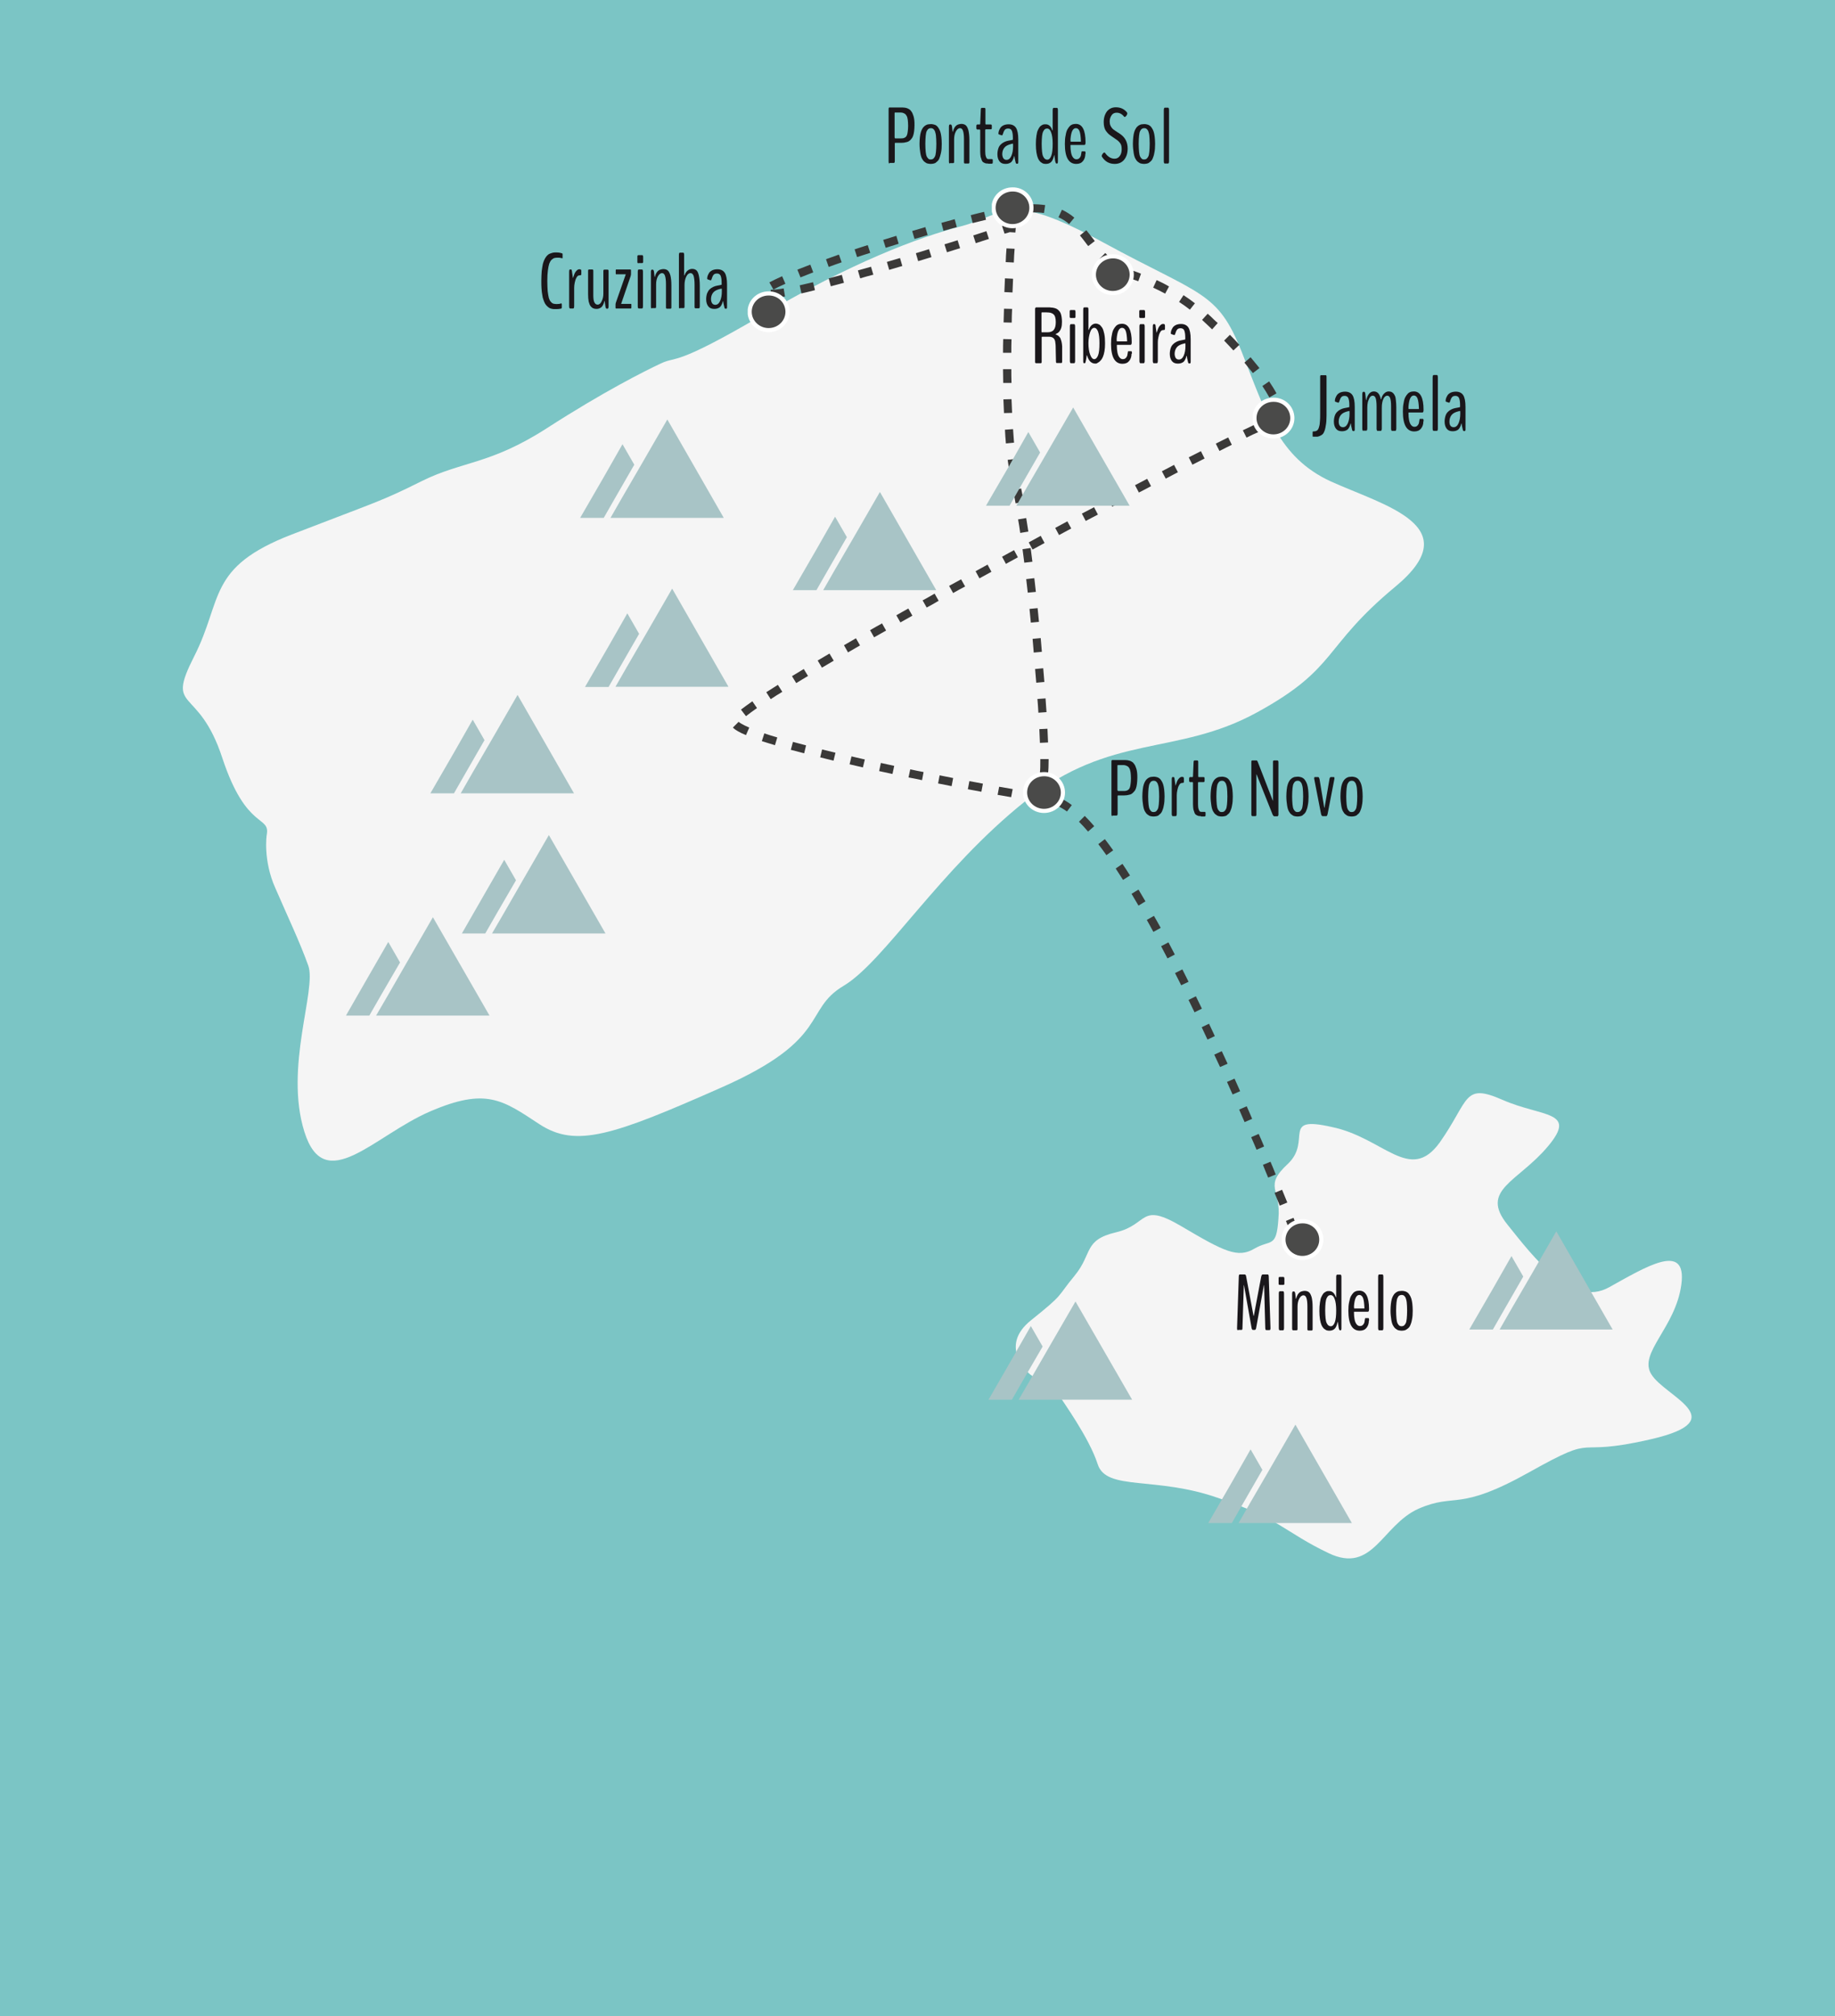
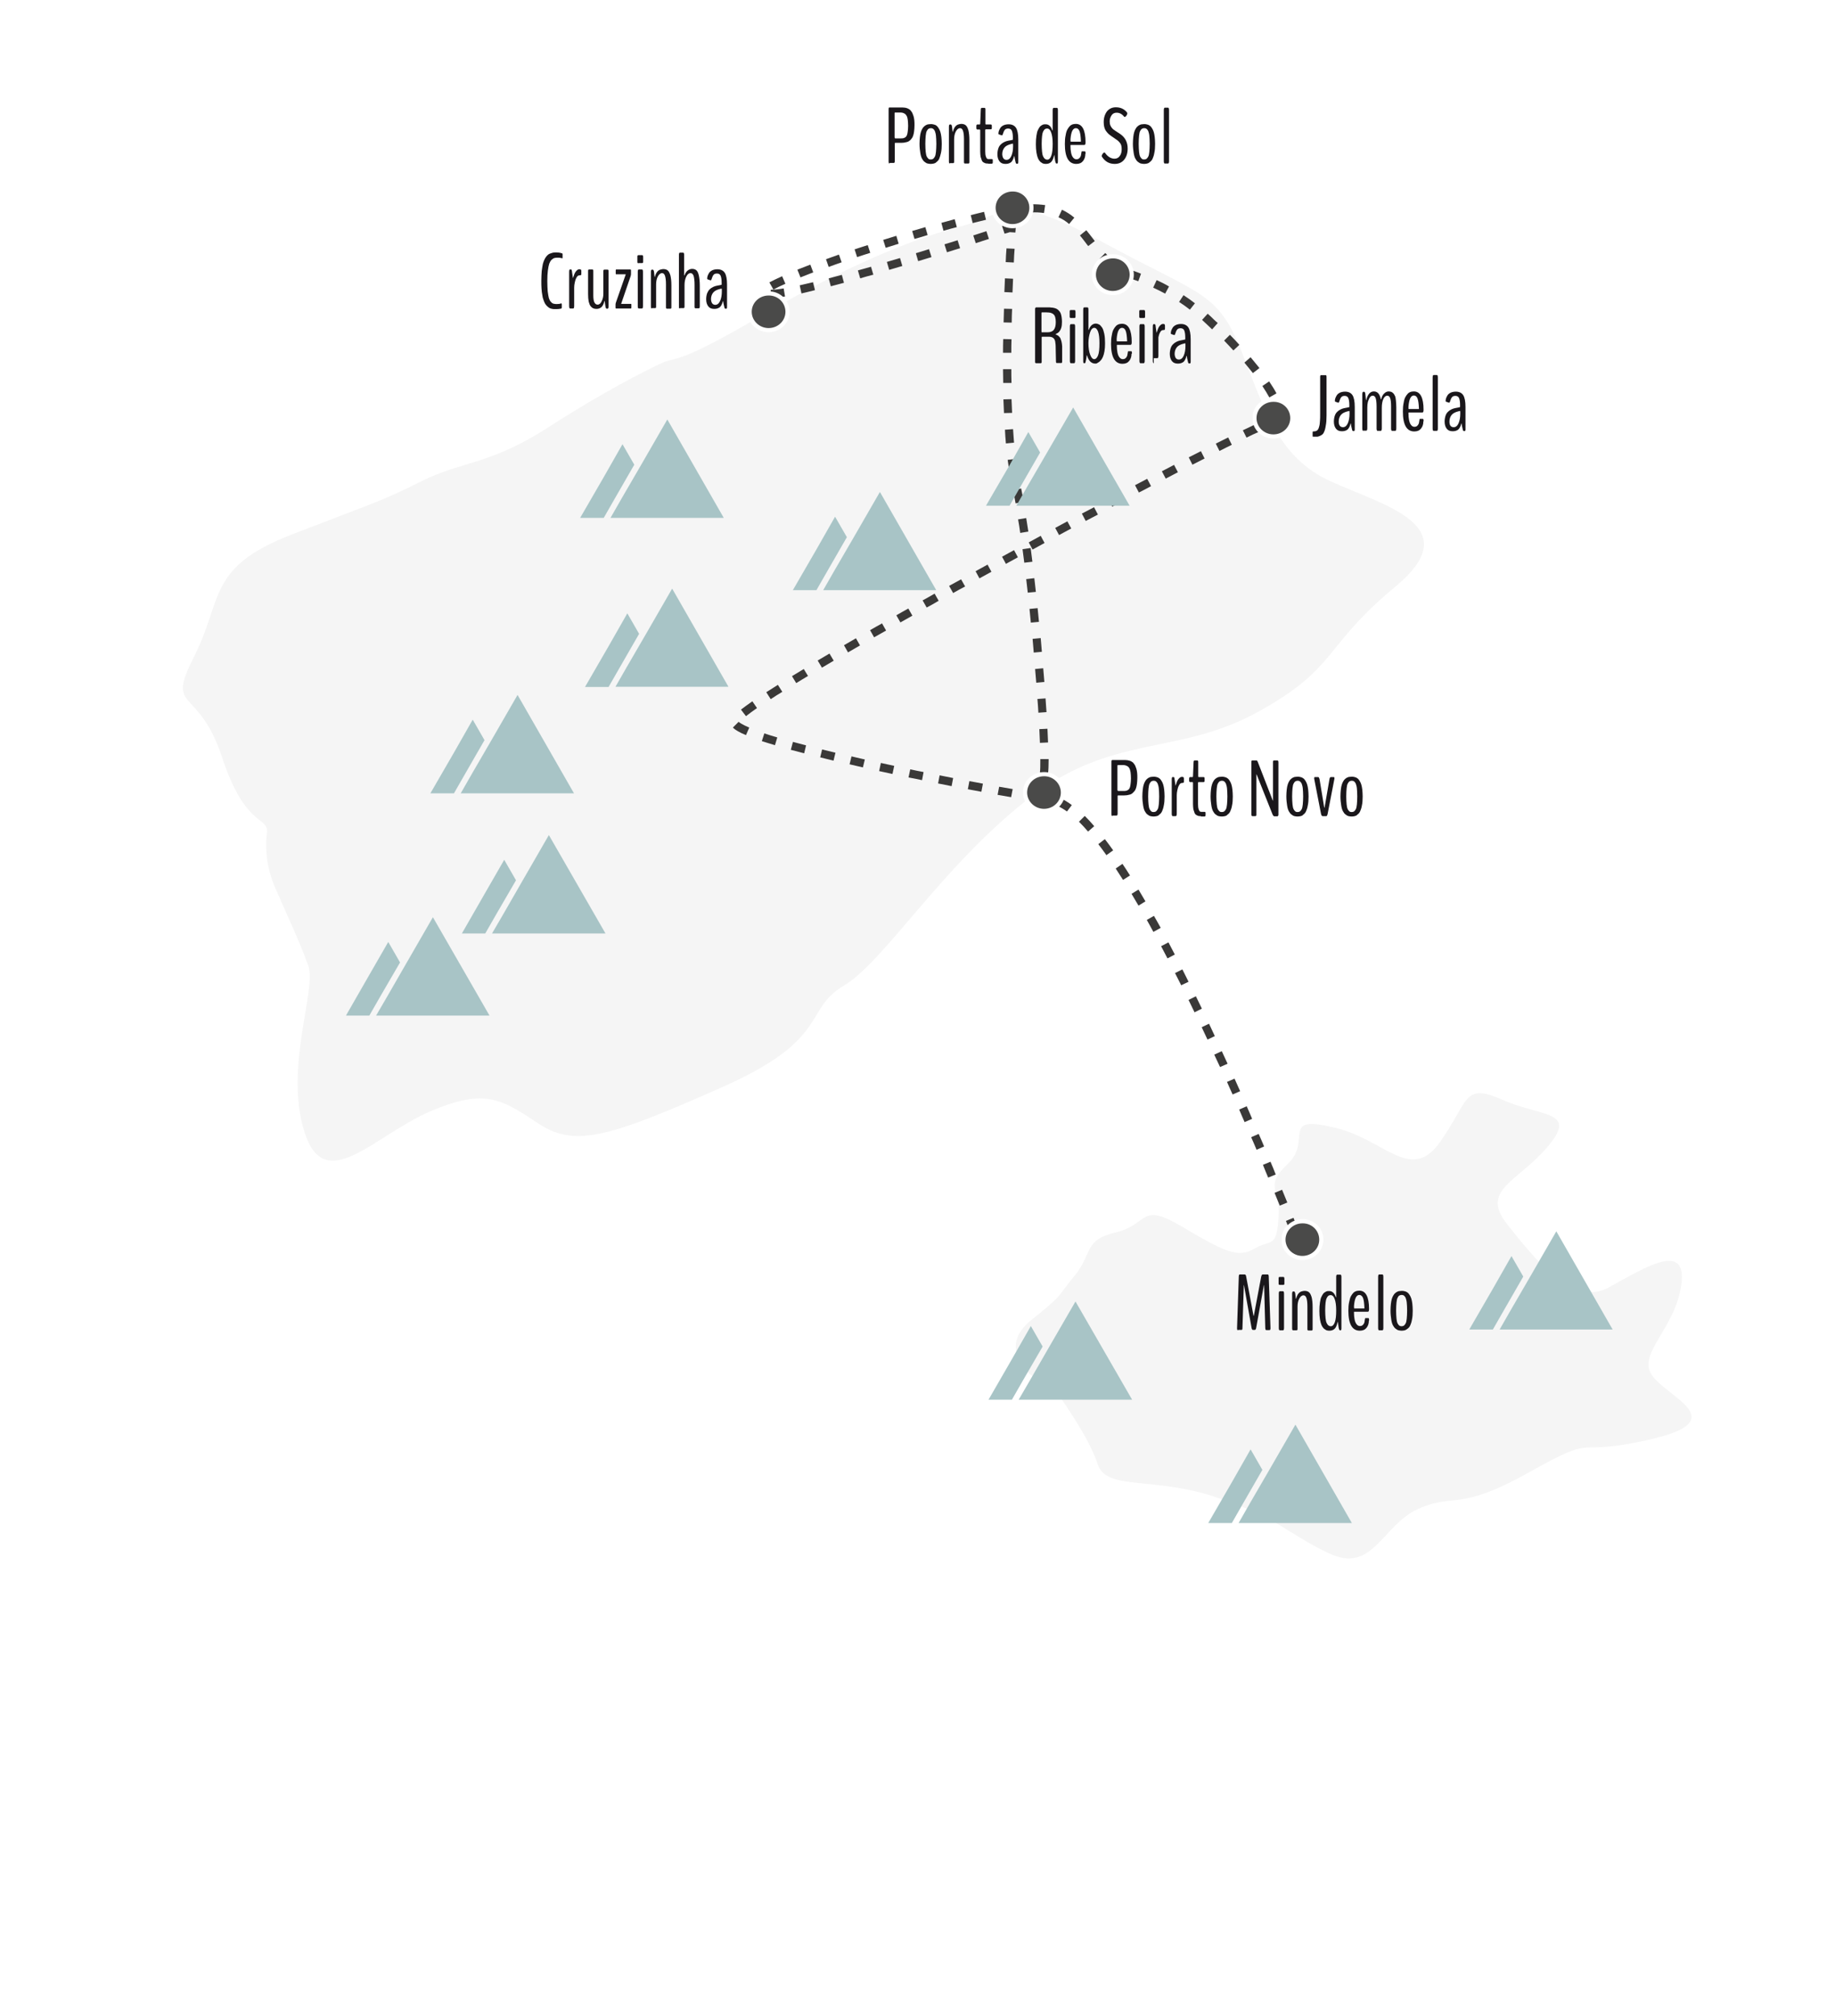
<svg xmlns="http://www.w3.org/2000/svg" xmlns:xlink="http://www.w3.org/1999/xlink" version="1.1" id="Calque_1" x="0px" y="0px" viewBox="0 0 949.5 1043" style="enable-background:new 0 0 949.5 1043;" xml:space="preserve">
  <style type="text/css">
	.st0{fill:#7BC5C5;}
	.st1{fill:#F5F5F5;}
	.st2{fill:#3A3938;}
	.st3{clip-path:url(#SVGID_2_);}
	.st4{fill:#4A4A49;stroke:#FFFFFF;stroke-width:2.152;stroke-miterlimit:10;}
	.st5{clip-path:url(#SVGID_4_);}
	.st6{clip-path:url(#SVGID_6_);}
	.st7{clip-path:url(#SVGID_8_);}
	.st8{clip-path:url(#SVGID_10_);}
	.st9{clip-path:url(#SVGID_12_);}
	.st10{enable-background:new    ;}
	.st11{fill:#1A171B;}
	.st12{clip-path:url(#SVGID_14_);}
	.st13{fill:#A8C4C6;}
	.st14{clip-path:url(#SVGID_16_);}
	.st15{clip-path:url(#SVGID_18_);}
	.st16{clip-path:url(#SVGID_20_);}
	.st17{clip-path:url(#SVGID_22_);}
	.st18{clip-path:url(#SVGID_24_);}
	.st19{clip-path:url(#SVGID_26_);}
	.st20{clip-path:url(#SVGID_28_);}
	.st21{clip-path:url(#SVGID_30_);}
	.st22{clip-path:url(#SVGID_32_);}
</style>
  <g id="Calque_4">
    <g>
-       <rect class="st0" width="949.5" height="1043" />
-     </g>
+       </g>
  </g>
  <g id="Calque_3">
    <g>
      <g>
        <path class="st1" d="M138,432c2-10.5-10.5-2-23-40s-29.5-23-14.5-52.5s6.5-46,50.5-63c44-17,46-17,67-27.5     c21-10.5,35.5-8.5,65-27.5s50.5-29.5,59-33.5c8.5-4,6.5,2,52.5-25s80-40,103-46s23-19,73.5,8.5s59,25,71.5,56.5s19,54.5,46,67     c27.5,12.5,71.5,23,33.5,54.5c-38,31.5-29.5,42-71.5,65c-42,23-75.5,10.5-120,46s-73,83-94,95.5c-21,12.5-6.5,27.5-63,52.5     S298,594,279,581.5c-19-12.5-27.5-19-56.5-6.5s-54.5,44-65,10.5s6.5-73.5,2-86s-10.5-25-17-40C136,445,138,432,138,432z" />
      </g>
      <g>
        <path class="st1" d="M533,711c0,0-17-14,0.5-28c17.5-14,13-11.5,22.5-23c9.5-11.5,4.5-18.5,21.5-22.5c17-4,12-16,34-3     s29,16.5,37.5,11.5s11.5,0,12.5-15.5c1.5-15.5-8-16.5,5-28.5c12.5-12-4-25,22.5-19c27,5.5,40.5,29.5,56,8c15.5-22,12-31,32.5-22     c20.5,9,39,5.5,23.5,24c-15.5,18.5-35.5,22.5-21,40.5c14,17.5,33.5,43,52.5,32.5c19-10.5,40.5-24,37.5-1.5S847.5,700,854.5,711     c7,11.5,43,23.5,0,33.5c-43,10-25.5-4-63,17s-38,10.5-57.5,19c-19,8.5-23.5,34-46.5,23c-23-11-24.5-17.5-57-28.5     c-32.5-11.5-58-3.5-62.5-17.5c-4.5-14-18.5-33-19.5-35" />
      </g>
    </g>
  </g>
  <g id="Calque_5">
</g>
  <g id="Calque_1_1_">
    <g>
      <path class="st2" d="M668,638.3c0,0-0.9-2.4-2.6-6.7l3.9-1.6c1.7,4.3,2.6,6.7,2.6,6.7L668,638.3z M662.2,623.7    c-0.8-2-1.7-4.2-2.7-6.6l3.9-1.6c1,2.4,1.9,4.6,2.7,6.6L662.2,623.7z M656.2,609.2c-0.9-2.1-1.8-4.3-2.7-6.6l3.9-1.6    c1,2.3,1.9,4.5,2.7,6.6L656.2,609.2z M650.2,594.8c-0.9-2.1-1.8-4.3-2.8-6.5l3.9-1.7c1,2.2,1.9,4.4,2.8,6.5L650.2,594.8z     M644,580.5c-0.9-2.1-1.9-4.3-2.8-6.5l3.9-1.7c1,2.2,1.9,4.4,2.8,6.5L644,580.5z M637.8,566.2c-1-2.1-1.9-4.3-2.9-6.5l3.9-1.7    c1,2.2,1.9,4.3,2.9,6.5L637.8,566.2z M631.3,552c-1-2.1-2-4.3-3-6.4l3.9-1.8c1,2.2,2,4.3,3,6.5L631.3,552z M624.8,537.8    c-1-2.1-2-4.3-3-6.4l3.8-1.8c1,2.1,2,4.3,3,6.4L624.8,537.8z M618.1,523.7c-1-2.1-2.1-4.3-3.1-6.4l3.8-1.9c1,2.1,2.1,4.3,3.1,6.4    L618.1,523.7z M611.2,509.7c-1.1-2.1-2.1-4.2-3.2-6.3l3.8-1.9c1.1,2.1,2.1,4.2,3.2,6.4L611.2,509.7z M604.1,495.8    c-1.1-2.1-2.2-4.2-3.3-6.3l3.8-2c1.1,2.1,2.2,4.2,3.3,6.3L604.1,495.8z M596.8,482.1c-1.1-2.1-2.3-4.2-3.4-6.2l3.7-2.1    c1.2,2,2.3,4.1,3.5,6.2L596.8,482.1z M589.1,468.5c-1.2-2.1-2.4-4.1-3.6-6.1l3.6-2.2c1.2,2,2.4,4.1,3.6,6.1L589.1,468.5z     M581.1,455.2c-1.3-2-2.6-4-3.8-5.9l3.5-2.4c1.3,1.9,2.6,3.9,3.9,6L581.1,455.2z M572.5,442.4c-1.4-2-2.8-3.9-4.2-5.7l3.4-2.6    c1.4,1.8,2.8,3.7,4.3,5.8L572.5,442.4z M563,430.2c-1.6-1.9-3.2-3.6-4.7-5.1l3-3c1.6,1.6,3.3,3.4,4.9,5.3L563,430.2z M552.1,419.8    c-2-1.4-3.9-2.5-5.6-3.2l1.6-3.9c2.1,0.8,4.3,2.1,6.5,3.8L552.1,419.8z M538.7,414.9c-2.2-0.3-4.5-0.7-7-1.1l0.7-4.2    c2.5,0.4,4.8,0.8,7,1.1L538.7,414.9z M523.2,412.4c-2.3-0.4-4.6-0.8-7-1.2l0.8-4.2c2.4,0.4,4.7,0.8,7,1.2L523.2,412.4z     M507.8,409.6c-2.3-0.4-4.6-0.9-7-1.3l0.8-4.2c2.4,0.4,4.7,0.9,7,1.3L507.8,409.6z M492.4,406.7c-2.3-0.5-4.6-0.9-7-1.4l0.8-4.2    c2.3,0.5,4.7,0.9,7,1.4L492.4,406.7z M477.1,403.6c-2.3-0.5-4.6-1-7-1.4l0.9-4.2c2.3,0.5,4.6,1,6.9,1.4L477.1,403.6z M461.8,400.4    c-2.3-0.5-4.6-1-6.9-1.5l0.9-4.2c2.3,0.5,4.6,1,6.9,1.5L461.8,400.4z M542.3,400l-4.2-0.5c0.2-1.3,0.2-3.4,0.2-6.1l0-0.7l4.3,0    l-2.1,0l2.1,0l0,0.7C542.6,396.3,542.5,398.5,542.3,400z M446.5,397c-2.3-0.5-4.6-1.1-6.9-1.6l1-4.1c2.3,0.5,4.6,1.1,6.9,1.6    L446.5,397z M431.3,393.5c-2.3-0.6-4.7-1.1-6.9-1.7l1-4.1c2.2,0.6,4.5,1.1,6.9,1.7L431.3,393.5z M416.1,389.7    c-2.4-0.6-4.7-1.2-6.9-1.8l1.1-4.1c2.2,0.6,4.5,1.2,6.8,1.8L416.1,389.7z M401,385.5c-2.5-0.7-4.8-1.5-6.8-2.1l1.3-4    c2,0.7,4.3,1.4,6.7,2.1L401,385.5z M538.1,384.3c-0.1-2.2-0.2-4.6-0.3-7.1l4.2-0.2c0.1,2.5,0.2,4.9,0.3,7.1L538.1,384.3z     M386,380.3c-3.4-1.4-5.6-2.7-6.8-3.9l3-3c0.5,0.5,1.8,1.4,5.5,3L386,380.3z M386,370.5l-2.6-3.4c1.6-1.2,3.6-2.7,5.9-4.3l2.4,3.5    C389.4,367.9,387.5,369.3,386,370.5z M537.3,368.7c-0.1-2.3-0.3-4.6-0.5-7.1l4.2-0.3c0.2,2.4,0.3,4.8,0.5,7.1L537.3,368.7z     M398.8,361.7l-2.3-3.6c1.9-1.2,3.9-2.5,6-3.8l2.3,3.6C402.6,359.2,400.6,360.5,398.8,361.7z M412,353.4l-2.2-3.6    c2-1.2,4-2.4,6.1-3.7l2.2,3.6C415.9,351,413.9,352.2,412,353.4z M536.2,353.2c-0.2-2.3-0.4-4.7-0.6-7.1l4.2-0.4    c0.2,2.4,0.4,4.8,0.6,7.1L536.2,353.2z M425.3,345.4l-2.2-3.7c2-1.2,4-2.4,6.1-3.6l2.2,3.7C429.4,343,427.3,344.2,425.3,345.4z     M534.9,337.6c-0.2-2.3-0.4-4.7-0.6-7.1l4.2-0.4c0.2,2.4,0.4,4.7,0.6,7.1L534.9,337.6z M438.8,337.5l-2.1-3.7    c2-1.2,4.1-2.4,6.2-3.6l2.1,3.7C442.9,335.1,440.8,336.3,438.8,337.5z M452.3,329.7l-2.1-3.7c2-1.2,4.1-2.3,6.2-3.5l2.1,3.7    C456.4,327.4,454.4,328.5,452.3,329.7z M533.4,322.1c-0.2-2.3-0.5-4.7-0.7-7.1l4.2-0.4c0.2,2.4,0.5,4.7,0.7,7.1L533.4,322.1z     M465.9,322l-2.1-3.7c2-1.2,4.1-2.3,6.2-3.5l2.1,3.7C470,319.7,468,320.8,465.9,322z M479.5,314.3l-2.1-3.7    c2.1-1.1,4.1-2.3,6.2-3.5l2.1,3.7C483.7,312,481.6,313.2,479.5,314.3z M493.2,306.8l-2.1-3.7c2.1-1.1,4.1-2.3,6.2-3.4l2.1,3.7    C497.3,304.5,495.2,305.6,493.2,306.8z M531.8,306.6c-0.3-2.4-0.5-4.7-0.8-7l4.2-0.5c0.3,2.3,0.5,4.7,0.8,7.1L531.8,306.6z     M506.8,299.2l-2-3.7l6.2-3.4l2,3.7L506.8,299.2z M520.5,291.7l-2-3.7l6.2-3.4l2,3.7L520.5,291.7z M530,291.1    c-0.3-2.4-0.6-4.7-0.9-7l4.2-0.6c0.3,2.3,0.6,4.7,0.9,7.1L530,291.1z M534.3,284.3l-2-3.7l6.2-3.4l2,3.7L534.3,284.3z M548,276.8    l-2-3.7l6.3-3.4l2,3.7L548,276.8z M527.9,275.7c-0.3-2.4-0.7-4.7-1.1-7l4.2-0.7c0.4,2.3,0.7,4.6,1.1,7L527.9,275.7z M561.8,269.5    l-2-3.8l6.3-3.3l2,3.8L561.8,269.5z M575.5,262.1l-2-3.8l6.3-3.3l2,3.8L575.5,262.1z M525.5,260.4c-0.4-2.5-0.9-4.8-1.3-6.9    l4.2-0.8c0.4,2.2,0.9,4.5,1.3,7L525.5,260.4z M589.3,254.8l-2-3.8c2.1-1.1,4.2-2.2,6.3-3.3l2,3.8    C593.6,252.6,591.5,253.7,589.3,254.8z M603.2,247.6l-2-3.8c2.1-1.1,4.2-2.2,6.3-3.3l2,3.8C607.4,245.4,605.3,246.5,603.2,247.6z     M522.5,245c-0.4-2.2-0.7-4.6-1.1-7.1l4.2-0.5c0.3,2.5,0.7,4.8,1,6.9L522.5,245z M617,240.4l-1.9-3.8c2.2-1.1,4.3-2.2,6.3-3.2    l1.9,3.8C621.3,238.2,619.2,239.3,617,240.4z M631,233.3l-1.9-3.8c2.2-1.1,4.4-2.2,6.4-3.2l1.9,3.8    C635.3,231.1,633.2,232.2,631,233.3z M520.5,229.4c-0.2-2.2-0.4-4.6-0.5-7.1l4.2-0.3c0.2,2.4,0.3,4.8,0.5,7L520.5,229.4z     M645,226.4l-1.9-3.8c2.5-1.2,4.6-2.2,6.5-3.1l1.8,3.9C649.5,224.2,647.4,225.2,645,226.4z M659.2,220.2l-1.5-4    c1.3-0.5,1.8-1.3,1.8-2.8c0-0.2,0-0.5,0-0.7l4.2-0.4c0,0.4,0.1,0.8,0.1,1.1C663.7,216.7,662.1,219.1,659.2,220.2z M519.5,213.7    c-0.1-2.3-0.2-4.7-0.3-7.1l4.2-0.1c0.1,2.4,0.2,4.7,0.3,7.1L519.5,213.7z M656.8,205.6c-1-1.8-2.2-3.8-3.6-5.9l3.5-2.4    c1.5,2.2,2.8,4.3,3.8,6.2L656.8,205.6z M519.1,198.1c0-2.4-0.1-4.7-0.1-7.1l4.3,0c0,2.4,0,4.7,0.1,7.1L519.1,198.1z M648.3,193    c-1.4-1.7-2.9-3.6-4.4-5.4l3.2-2.8c1.6,1.9,3.1,3.8,4.6,5.6L648.3,193z M523.3,182.5l-4.3,0c0-2.4,0-4.8,0.1-7.1l4.3,0.1    C523.3,177.7,523.3,180.1,523.3,182.5z M638.2,181.3c-1.6-1.8-3.3-3.5-4.8-5.1l3-3c1.6,1.6,3.3,3.4,4.9,5.2L638.2,181.3z     M627.2,170.4c-0.6-0.6-1.3-1.2-2.1-2c-0.9-0.9-2-1.8-3.1-2.9l2.9-3.2c1.2,1,2.2,2,3.1,2.9c0.7,0.7,1.4,1.3,2.1,1.9L627.2,170.4z     M523.5,166.9l-4.2-0.1c0.1-2.4,0.1-4.8,0.2-7.1l4.2,0.1C523.6,162.1,523.5,164.5,523.5,166.9z M615.7,160.2    c-1.8-1.4-3.7-2.8-5.6-4l2.3-3.5c2,1.3,4,2.7,5.9,4.2L615.7,160.2z M398.8,154.2l0-4.3c1.6,0,3.9-0.2,6.7-0.7l0.7,4.2    C403.1,153.9,400.6,154.2,398.8,154.2z M602.9,151.9c-2-1.1-4.1-2.1-6.2-3.1l1.8-3.9c2.2,1,4.4,2.1,6.4,3.3L602.9,151.9z     M414.7,151.8l-0.9-4.2c2.1-0.5,4.4-1,6.9-1.6l1,4.1C419.1,150.8,416.8,151.3,414.7,151.8z M523.9,151.3l-4.2-0.2    c0.1-2.5,0.2-4.8,0.3-7.1l4.2,0.2C524.1,146.5,524,148.9,523.9,151.3z M400.2,149.8l-2.1-3.7c1.7-0.9,3.9-2,6.6-3.2l1.7,3.9    C403.9,147.9,401.8,148.9,400.2,149.8z M429.9,148.1l-1.1-4.1c2.2-0.6,4.5-1.2,6.8-1.8l1.1,4.1    C434.5,146.9,432.2,147.5,429.9,148.1z M589,145.5c-1.4-0.5-2.8-1-4.2-1.5c-0.8-0.3-1.7-0.6-2.5-1l1.6-3.9    c0.7,0.3,1.5,0.6,2.2,0.9c1.5,0.5,2.9,1,4.3,1.6L589,145.5z M445.1,144l-1.2-4.1c2.3-0.6,4.5-1.3,6.8-1.9l1.2,4.1    C449.6,142.7,447.3,143.3,445.1,144z M414.2,143.5l-1.6-4c2.1-0.8,4.3-1.7,6.7-2.6l1.5,4C418.5,141.8,416.3,142.7,414.2,143.5z     M460.1,139.6l-1.2-4.1c2.3-0.7,4.5-1.3,6.8-2l1.2,4.1C464.6,138.3,462.4,138.9,460.1,139.6z M574.5,138.7c-1.9-1.4-3.8-3-5.6-4.8    l3-3c1.7,1.7,3.3,3.1,5.1,4.4L574.5,138.7z M428.8,138.1l-1.4-4c2.2-0.8,4.4-1.6,6.7-2.4l1.4,4    C433.2,136.5,430.9,137.3,428.8,138.1z M524.6,135.8l-4.2-0.2c0.1-2.6,0.2-5,0.4-7.1l4.2,0.2C524.8,130.8,524.7,133.2,524.6,135.8    z M475.1,135.1l-1.2-4.1c2.3-0.7,4.6-1.4,6.8-2.1l1.3,4.1C479.6,133.7,477.4,134.4,475.1,135.1z M443.5,133l-1.3-4    c2.2-0.7,4.5-1.5,6.8-2.2l1.3,4C448,131.5,445.7,132.3,443.5,133z M490,130.5l-1.3-4.1c2.3-0.7,4.6-1.4,6.8-2.1l1.3,4.1    C494.6,129,492.4,129.8,490,130.5z M458.3,128.2l-1.3-4.1c2.3-0.7,4.5-1.4,6.8-2.1l1.2,4.1C462.8,126.8,460.6,127.5,458.3,128.2z     M563.1,127.3c-0.5-0.6-1-1.2-1.4-1.8c-1-1.3-1.9-2.5-2.9-3.7l3.3-2.7c1,1.2,2,2.5,3,3.8c0.5,0.6,0.9,1.2,1.4,1.8L563.1,127.3z     M504.9,125.8l-1.3-4c2.4-0.8,4.7-1.5,6.8-2.2l1.3,4C509.6,124.3,507.4,125,504.9,125.8z M473.2,123.6l-1.2-4.1    c2.3-0.7,4.6-1.3,6.8-2l1.2,4.1C477.8,122.3,475.5,123,473.2,123.6z M519.8,120.9l-1.3-4c2.8-0.9,4.3-1.4,4.3-1.4l3-1l-0.2,3.2    c0,0-0.1,0.9-0.2,2.6l-2.9-0.2C521.9,120.3,521,120.6,519.8,120.9z M488.2,119.4l-1.1-4.1c2.3-0.6,4.6-1.3,6.9-1.9l1.1,4.1    C492.8,118.1,490.5,118.7,488.2,119.4z M553.2,115.9c-1.7-1.5-3.5-2.6-5.5-3.5l1.8-3.9c2.3,1.1,4.4,2.4,6.4,4.1L553.2,115.9z     M503.3,115.4l-1-4.1c2.4-0.6,4.7-1.2,6.9-1.7l1,4.1C507.9,114.3,505.6,114.8,503.3,115.4z M518.4,111.9l-0.8-4.2    c2.6-0.5,5-1,7.1-1.3l0.7,4.2C523.3,111,520.9,111.4,518.4,111.9z M540.2,110.2c-2.1-0.3-4.3-0.4-6.7-0.3l-0.1-4.2    c2.6-0.1,5.1,0.1,7.4,0.4L540.2,110.2z" />
    </g>
    <g>
      <defs>
        <rect id="SVGID_1_" x="663.2" y="630.6" width="21.7" height="21.3" />
      </defs>
      <clipPath id="SVGID_2_">
        <use xlink:href="#SVGID_1_" style="overflow:visible;" />
      </clipPath>
      <g class="st3">
        <path class="st4" d="M683.7,641.3c0,5.3-4.4,9.5-9.8,9.5c-5.4,0-9.8-4.3-9.8-9.5s4.4-9.5,9.8-9.5     C679.4,631.7,683.7,636,683.7,641.3" />
      </g>
    </g>
    <g>
      <defs>
        <rect id="SVGID_3_" x="529.4" y="399.4" width="21.7" height="21.3" />
      </defs>
      <clipPath id="SVGID_4_">
        <use xlink:href="#SVGID_3_" style="overflow:visible;" />
      </clipPath>
      <g class="st5">
        <path class="st4" d="M550,410c0,5.3-4.4,9.5-9.8,9.5c-5.4,0-9.8-4.3-9.8-9.5c0-5.3,4.4-9.5,9.8-9.5     C545.6,400.4,550,404.8,550,410" />
      </g>
    </g>
    <g>
      <defs>
        <rect id="SVGID_5_" x="648.2" y="205.6" width="21.7" height="21.3" />
      </defs>
      <clipPath id="SVGID_6_">
        <use xlink:href="#SVGID_5_" style="overflow:visible;" />
      </clipPath>
      <g class="st6">
        <path class="st4" d="M668.7,216.3c0,5.3-4.4,9.5-9.8,9.5c-5.4,0-9.8-4.3-9.8-9.5c0-5.3,4.4-9.5,9.8-9.5     C664.4,206.7,668.7,211,668.7,216.3" />
      </g>
    </g>
    <g>
      <defs>
        <rect id="SVGID_7_" x="565" y="131.4" width="21.7" height="21.3" />
      </defs>
      <clipPath id="SVGID_8_">
        <use xlink:href="#SVGID_7_" style="overflow:visible;" />
      </clipPath>
      <g class="st7">
        <path class="st4" d="M585.6,142.1c0,5.3-4.4,9.5-9.8,9.5s-9.8-4.3-9.8-9.5c0-5.3,4.4-9.5,9.8-9.5     C581.2,132.5,585.6,136.8,585.6,142.1" />
      </g>
    </g>
    <g>
      <defs>
        <rect id="SVGID_9_" x="513.2" y="96.9" width="21.7" height="21.3" />
      </defs>
      <clipPath id="SVGID_10_">
        <use xlink:href="#SVGID_9_" style="overflow:visible;" />
      </clipPath>
      <g class="st8">
        <path class="st4" d="M533.7,107.5c0,5.3-4.4,9.5-9.8,9.5c-5.4,0-9.8-4.3-9.8-9.5c0-5.3,4.4-9.5,9.8-9.5     C529.4,97.9,533.7,102.3,533.7,107.5" />
      </g>
    </g>
    <g>
      <defs>
        <rect id="SVGID_11_" x="386.9" y="150.6" width="21.7" height="21.3" />
      </defs>
      <clipPath id="SVGID_12_">
        <use xlink:href="#SVGID_11_" style="overflow:visible;" />
      </clipPath>
      <g class="st9">
        <path class="st4" d="M407.5,161.3c0,5.3-4.4,9.5-9.8,9.5s-9.8-4.3-9.8-9.5c0-5.3,4.4-9.5,9.8-9.5     C403.1,151.7,407.5,156,407.5,161.3" />
      </g>
    </g>
    <g>
      <g class="st10">
        <path class="st11" d="M640.6,688.2c-0.3,0-0.5-0.3-0.5-1V687l0.9-26.5c0-0.8,0.2-1.2,0.5-1.2h2.5c0.4,0,0.7,0.3,0.8,1l3.8,20.3     c0,0.1,0,0.1,0.1,0.1c0.1,0,0.1,0,0.1-0.1l3.8-20.2c0.2-0.7,0.4-1.1,0.8-1.1h2.6c0.3,0,0.5,0.4,0.5,1.2l0.9,26.5v0.1     c0,0.7-0.2,1-0.5,1h-1.7c-0.3,0-0.5-0.4-0.5-1.2l-0.6-22c0,0-0.1-0.1-0.1-0.1l-4,22.1c-0.1,0.7-0.4,1.1-0.7,1.1c0,0-0.2,0-0.5,0     c-0.3,0-0.5,0-0.5,0c-0.3,0-0.6-0.4-0.7-1.1l-3.9-22c0-0.1,0-0.1-0.1,0c0,0,0,0.1,0,0.1l-0.7,21.8c0,0.8-0.1,1.2-0.4,1.2H640.6z" />
        <path class="st11" d="M662.1,664.7c-0.2,0-0.3-0.1-0.4-0.2s-0.1-0.4-0.1-0.8v-2.1c0-0.4,0-0.7,0.1-0.8s0.2-0.2,0.4-0.2h2     c0.3,0,0.5,0.3,0.5,1v2.1c0,0.4,0,0.7-0.1,0.8s-0.2,0.2-0.4,0.2H662.1z M662.2,688.2c-0.3,0-0.5-0.4-0.5-1.2v-17.8     c0-0.8,0.2-1.2,0.5-1.2h1.7c0.3,0,0.5,0.4,0.5,1.2v17.8c0,0.8-0.2,1.2-0.5,1.2H662.2z" />
        <path class="st11" d="M669.1,688.2c-0.3,0-0.5-0.3-0.5-1v-17.9c0-0.8,0.2-1.2,0.5-1.2h0.4c0.2,0,0.3,0.1,0.4,0.2     c0.1,0.1,0.2,0.4,0.3,0.8l0.3,2.6c0,0.1,0.1,0.2,0.1,0.2c0.1,0,0.1-0.1,0.1-0.2c0.2-0.8,0.5-1.5,0.8-2c0.3-0.5,0.7-0.9,1.1-1.2     s0.8-0.4,1.2-0.5c0.4-0.1,0.8-0.2,1.2-0.2c0.9,0,1.7,0.2,2.3,0.7s1,1.3,1.4,2.6c0.3,1.3,0.5,2.9,0.5,5.1v11.1     c0,0.4,0,0.7-0.1,0.8c-0.1,0.1-0.2,0.2-0.4,0.2H677c-0.2,0-0.3-0.1-0.4-0.2c-0.1-0.1-0.1-0.4-0.1-0.8v-11.5c0-2-0.2-3.4-0.5-4.3     c-0.3-0.9-0.8-1.4-1.5-1.4c-0.9,0-1.6,0.6-2.2,1.7c-0.6,1.1-0.9,2.5-0.9,4.1v11.3c0,0.4,0,0.7-0.1,0.8c-0.1,0.1-0.2,0.2-0.4,0.2     H669.1z" />
        <path class="st11" d="M687.8,688.4c-0.5,0-1-0.1-1.4-0.2c-0.4-0.2-0.9-0.5-1.4-0.9c-0.5-0.5-0.9-1.1-1.2-1.8     c-0.3-0.7-0.6-1.7-0.8-3s-0.3-2.7-0.3-4.3c0-1.7,0.1-3.2,0.3-4.4c0.2-1.3,0.4-2.3,0.8-3c0.3-0.7,0.7-1.3,1.1-1.8     c0.5-0.4,0.9-0.7,1.4-0.9c0.4-0.2,1-0.2,1.5-0.2c1.5,0,2.7,1,3.4,3.1c0,0,0.1,0.1,0.1,0.2c0,0,0.1-0.1,0.1-0.3v-10.3     c0-0.8,0.2-1.2,0.5-1.2h1.7c0.3,0,0.5,0.4,0.5,1.2v26.3c0,0.9-0.1,1.3-0.4,1.3h-0.4c-0.2,0-0.4-0.4-0.6-1.2     c-0.2-1.3-0.3-2.3-0.4-2.9c0-0.2-0.1-0.3-0.1-0.3c-0.1,0.1-0.1,0.2-0.1,0.3c-0.4,1.7-0.9,2.8-1.6,3.4     C689.8,688.1,689,688.4,687.8,688.4z M691.4,677.9c0-2.6-0.3-4.6-0.8-5.9c-0.5-1.4-1.2-2-2.1-2c-0.4,0-0.8,0.1-1.1,0.3     c-0.3,0.2-0.6,0.6-0.9,1.2c-0.3,0.6-0.5,1.4-0.6,2.4s-0.2,2.4-0.2,4c0,1.6,0.1,3,0.2,4.1c0.1,1.1,0.3,1.9,0.6,2.5s0.6,1,0.9,1.2     c0.3,0.2,0.7,0.4,1.2,0.4c0.9,0,1.6-0.7,2.1-2.1S691.4,680.6,691.4,677.9z" />
        <path class="st11" d="M708.3,683.2c0,1.5-0.4,2.7-1.2,3.7c-0.8,1-1.9,1.5-3.5,1.5c-3.9,0-5.9-3.4-5.9-10.3c0-1.7,0.1-3.2,0.4-4.5     s0.5-2.3,0.9-3s0.8-1.3,1.3-1.8s1-0.7,1.5-0.9c0.5-0.1,1-0.2,1.6-0.2c3.3,0,5,3.2,5,9.5c0,1-0.2,1.4-0.6,1.4h-7.1     c-0.1,0-0.1,0.1-0.1,0.4c0,1.3,0.1,2.5,0.3,3.5c0.2,1,0.5,1.9,1,2.5c0.5,0.7,1.1,1,1.8,1c0.5,0,0.9-0.1,1.3-0.4     c0.3-0.2,0.6-0.6,0.8-1c0.2-0.4,0.3-0.8,0.3-1.1s0.1-0.7,0.2-1.2c0-0.3,0.1-0.4,0.3-0.4h1.4c0.3,0,0.4,0.3,0.4,0.8V683.2z      M700.7,676.9h5.3c0,0,0-0.1,0-0.4c-0.1-2.3-0.3-3.9-0.7-5c-0.4-1-1.1-1.6-1.9-1.6c-1.6,0-2.5,1.9-2.8,5.8     C700.6,676.5,700.7,676.9,700.7,676.9z" />
        <path class="st11" d="M713.6,688.2c-0.3,0-0.5-0.4-0.5-1.2v-26.4c0-0.8,0.2-1.3,0.5-1.3h1.7c0.3,0,0.5,0.4,0.5,1.3V687     c0,0.8-0.2,1.2-0.5,1.2H713.6z" />
        <path class="st11" d="M726.9,688.2c-0.5,0.1-1,0.2-1.6,0.2c-0.6,0-1.1-0.1-1.6-0.2c-0.5-0.1-1-0.4-1.5-0.8c-0.6-0.4-1-1-1.4-1.7     s-0.7-1.7-0.9-3c-0.2-1.3-0.4-2.9-0.4-4.7c0-1.3,0.1-2.5,0.2-3.5c0.1-1,0.3-1.9,0.5-2.6c0.2-0.7,0.5-1.3,0.8-1.8     c0.3-0.5,0.6-0.9,1-1.2c0.3-0.3,0.7-0.5,1.1-0.7c0.4-0.2,0.8-0.3,1.1-0.3c0.3,0,0.7-0.1,1.1-0.1c0.4,0,0.8,0,1.1,0.1     c0.3,0,0.7,0.2,1.1,0.3c0.4,0.2,0.8,0.4,1.1,0.7c0.3,0.3,0.6,0.7,0.9,1.2c0.3,0.5,0.6,1.1,0.8,1.8c0.2,0.7,0.4,1.6,0.5,2.6     c0.1,1.1,0.2,2.2,0.2,3.5c0,1.8-0.1,3.4-0.4,4.7c-0.2,1.3-0.6,2.3-0.9,3s-0.8,1.3-1.4,1.7C727.8,687.8,727.3,688.1,726.9,688.2z      M725.2,686.1c0.5,0,0.8-0.1,1.2-0.3c0.3-0.2,0.6-0.6,0.9-1.1c0.3-0.5,0.5-1.4,0.6-2.5c0.1-1.1,0.2-2.5,0.2-4.2     c0-1.7-0.1-3.1-0.2-4.2c-0.1-1.1-0.4-1.9-0.6-2.5c-0.3-0.5-0.6-0.9-0.9-1.1s-0.7-0.3-1.1-0.3c-0.5,0-0.8,0.1-1.2,0.3     s-0.6,0.5-0.9,1.1c-0.3,0.5-0.5,1.4-0.6,2.5c-0.1,1.1-0.2,2.5-0.2,4.2c0,1.7,0.1,3.1,0.2,4.2s0.3,1.9,0.6,2.5     c0.3,0.5,0.6,0.9,0.9,1.1C724.4,686,724.8,686.1,725.2,686.1z" />
      </g>
    </g>
    <g>
      <g class="st10">
        <path class="st11" d="M575.6,422.2c-0.3,0-0.5-0.3-0.5-1v-27c0-0.4,0-0.6,0.1-0.8s0.2-0.2,0.4-0.2h5.4c0.5,0,0.9,0,1.3,0     s0.8,0.1,1.2,0.1c0.4,0.1,0.8,0.2,1.2,0.3c0.3,0.1,0.7,0.3,1,0.5c0.4,0.2,0.7,0.5,0.9,0.8c0.3,0.3,0.5,0.7,0.8,1.2     c0.2,0.5,0.4,1,0.6,1.6c0.2,0.6,0.3,1.3,0.4,2.1c0.1,0.8,0.1,1.7,0.1,2.6c0,1.2-0.1,2.2-0.2,3.1s-0.3,1.7-0.5,2.3     c-0.2,0.6-0.5,1.2-0.9,1.6s-0.7,0.8-1.1,1.1c-0.4,0.3-0.8,0.5-1.3,0.6c-0.5,0.1-1,0.2-1.4,0.3c-0.4,0-0.9,0.1-1.5,0.1h-3.1     c-0.1,0-0.2,0.1-0.2,0.3v9.1c0,0.7-0.2,1-0.5,1H575.6z M578.5,409.2h2.7c0.6,0,1.1,0,1.5-0.1s0.8-0.3,1.1-0.5     c0.3-0.2,0.6-0.6,0.8-1.1s0.3-1.1,0.4-1.9c0.1-0.8,0.2-1.7,0.2-2.9c0-1.3-0.1-2.3-0.2-3.2c-0.2-0.9-0.3-1.5-0.6-2s-0.5-0.8-1-1.1     c-0.4-0.2-0.8-0.4-1.2-0.5c-0.4-0.1-0.8-0.1-1.5-0.1h-2.3c-0.1,0-0.2,0.1-0.2,0.3v12.6C578.4,409.1,578.4,409.2,578.5,409.2z" />
        <path class="st11" d="M598.5,422.2c-0.5,0.1-1,0.2-1.6,0.2c-0.6,0-1.1-0.1-1.6-0.2c-0.5-0.1-1-0.4-1.5-0.8c-0.6-0.4-1-1-1.4-1.7     s-0.7-1.7-0.9-3c-0.2-1.3-0.4-2.9-0.4-4.7c0-1.3,0.1-2.5,0.2-3.5c0.1-1.1,0.3-1.9,0.5-2.6c0.2-0.7,0.5-1.3,0.8-1.8     c0.3-0.5,0.6-0.9,1-1.2c0.3-0.3,0.7-0.5,1.1-0.7c0.4-0.2,0.8-0.3,1.1-0.3c0.3,0,0.7-0.1,1.1-0.1c0.4,0,0.8,0,1.1,0.1     c0.3,0,0.7,0.2,1.1,0.3c0.4,0.2,0.8,0.4,1.1,0.7c0.3,0.3,0.6,0.7,0.9,1.2c0.3,0.5,0.6,1.1,0.8,1.8c0.2,0.7,0.4,1.6,0.5,2.6     s0.2,2.2,0.2,3.5c0,1.8-0.1,3.4-0.4,4.7c-0.2,1.3-0.6,2.3-0.9,3s-0.8,1.3-1.4,1.7C599.5,421.9,599,422.1,598.5,422.2z      M596.9,420.1c0.5,0,0.8-0.1,1.2-0.3c0.3-0.2,0.6-0.6,0.9-1.1c0.3-0.5,0.5-1.4,0.6-2.5c0.1-1.1,0.2-2.5,0.2-4.2     c0-1.7-0.1-3.1-0.2-4.2c-0.1-1.1-0.4-1.9-0.6-2.5c-0.3-0.5-0.6-0.9-0.9-1.1c-0.3-0.2-0.7-0.3-1.1-0.3c-0.5,0-0.8,0.1-1.2,0.3     c-0.3,0.2-0.6,0.5-0.9,1.1c-0.3,0.5-0.5,1.4-0.6,2.5c-0.1,1.1-0.2,2.5-0.2,4.2c0,1.7,0.1,3.1,0.2,4.2c0.1,1.1,0.3,1.9,0.6,2.5     c0.3,0.5,0.6,0.9,0.9,1.1C596,420,596.4,420.1,596.9,420.1z" />
        <path class="st11" d="M606.8,422.2c-0.3,0-0.5-0.4-0.5-1.3v-17.4c0-1,0.1-1.5,0.4-1.5h0.6c0.1,0,0.3,0.1,0.3,0.3     c0.1,0.2,0.2,0.5,0.2,1l0.4,2.8c0.1,0.2,0.1,0.3,0.1,0.3c0.1,0,0.1-0.1,0.1-0.3c0.4-1.3,0.8-2.4,1.4-3.1c0.6-0.7,1.1-1.1,1.7-1.1     h0.3c0.3,0,0.5,0.1,0.6,0.2c0.1,0.1,0.2,0.4,0.2,0.7v1.4c0,0.3,0,0.5-0.1,0.6c-0.1,0.1-0.2,0.2-0.3,0.2c-0.5,0-0.8,0.1-0.9,0.1     c-0.5,0.1-0.9,0.5-1.3,1.3c-0.4,0.7-0.6,1.5-0.8,2.4c-0.2,0.9-0.3,1.8-0.3,2.6v9.5c0,0.9-0.2,1.3-0.5,1.3H606.8z" />
        <path class="st11" d="M621.4,422.2c-0.5,0-0.9,0-1.3-0.1c-0.4-0.1-0.7-0.3-1.1-0.5s-0.7-0.6-0.9-1.1c-0.2-0.5-0.4-1.1-0.6-1.8     c-0.1-0.8-0.2-1.7-0.2-2.7v-11c0-0.2-0.1-0.4-0.2-0.4h-1.3c-0.3,0-0.5-0.3-0.5-0.9v-0.8c0-0.6,0.2-0.9,0.5-0.9h1.3     c0.1,0,0.2-0.2,0.2-0.5l0.3-7.1c0-0.7,0.2-1,0.5-1h1.4c0.2,0,0.3,0.1,0.4,0.2s0.1,0.4,0.1,0.8v7.1c0,0.4,0.1,0.5,0.2,0.5h2.6     c0.2,0,0.3,0.1,0.4,0.2c0.1,0.1,0.1,0.4,0.1,0.7v0.8c0,0.3,0,0.6-0.1,0.7c-0.1,0.1-0.2,0.2-0.4,0.2h-2.6c-0.1,0-0.2,0-0.2,0.1     c0,0-0.1,0.1-0.1,0.3v11c0,1.1,0.1,2,0.3,2.6c0.2,0.6,0.4,1,0.7,1.2c0.2,0.2,0.6,0.2,1,0.2h1.4c0.4,0,0.5,0.2,0.5,0.6v1.1     c0,0.5-0.2,0.7-0.6,0.7H621.4z" />
        <path class="st11" d="M633.8,422.2c-0.5,0.1-1,0.2-1.6,0.2c-0.6,0-1.1-0.1-1.6-0.2c-0.5-0.1-1-0.4-1.5-0.8c-0.6-0.4-1-1-1.4-1.7     s-0.7-1.7-0.9-3c-0.2-1.3-0.4-2.9-0.4-4.7c0-1.3,0.1-2.5,0.2-3.5c0.1-1.1,0.3-1.9,0.5-2.6c0.2-0.7,0.5-1.3,0.8-1.8     c0.3-0.5,0.6-0.9,1-1.2c0.3-0.3,0.7-0.5,1.1-0.7c0.4-0.2,0.8-0.3,1.1-0.3c0.3,0,0.7-0.1,1.1-0.1c0.4,0,0.8,0,1.1,0.1     c0.3,0,0.7,0.2,1.1,0.3c0.4,0.2,0.8,0.4,1.1,0.7c0.3,0.3,0.6,0.7,0.9,1.2c0.3,0.5,0.6,1.1,0.8,1.8c0.2,0.7,0.4,1.6,0.5,2.6     s0.2,2.2,0.2,3.5c0,1.8-0.1,3.4-0.4,4.7c-0.2,1.3-0.6,2.3-0.9,3s-0.8,1.3-1.4,1.7C634.8,421.9,634.3,422.1,633.8,422.2z      M632.2,420.1c0.5,0,0.8-0.1,1.2-0.3c0.3-0.2,0.6-0.6,0.9-1.1c0.3-0.5,0.5-1.4,0.6-2.5c0.1-1.1,0.2-2.5,0.2-4.2     c0-1.7-0.1-3.1-0.2-4.2c-0.1-1.1-0.4-1.9-0.6-2.5c-0.3-0.5-0.6-0.9-0.9-1.1c-0.3-0.2-0.7-0.3-1.1-0.3c-0.5,0-0.8,0.1-1.2,0.3     c-0.3,0.2-0.6,0.5-0.9,1.1c-0.3,0.5-0.5,1.4-0.6,2.5c-0.1,1.1-0.2,2.5-0.2,4.2c0,1.7,0.1,3.1,0.2,4.2c0.1,1.1,0.3,1.9,0.6,2.5     c0.3,0.5,0.6,0.9,0.9,1.1C631.3,420,631.7,420.1,632.2,420.1z" />
        <path class="st11" d="M648,422.2c-0.3,0-0.5-0.3-0.5-1v-26.8c0-0.4,0-0.7,0.1-0.8s0.2-0.2,0.4-0.2h2.2c0.2,0,0.4,0.2,0.6,0.7     l7.8,20.1c0,0.1,0.1,0,0.1-0.1c0-0.1,0-0.1,0-0.2v-19.5c0-0.4,0-0.7,0.1-0.8c0.1-0.1,0.2-0.2,0.4-0.2h1.8c0.3,0,0.5,0.3,0.5,1     v26.9c0,0.3,0,0.5-0.1,0.6s-0.1,0.2-0.2,0.3c-0.1,0-0.1,0.1-0.3,0.1h-1.6c-0.1,0-0.2-0.1-0.4-0.3c-0.2-0.2-0.3-0.4-0.4-0.6     l-8.3-20.8c0-0.1-0.1-0.1-0.1,0.1c0,0,0,0.1,0,0.1v20.4c0,0.4,0,0.7-0.1,0.8c-0.1,0.1-0.2,0.2-0.4,0.2H648z" />
        <path class="st11" d="M673,422.2c-0.5,0.1-1,0.2-1.6,0.2c-0.6,0-1.1-0.1-1.6-0.2c-0.5-0.1-1-0.4-1.5-0.8c-0.6-0.4-1-1-1.4-1.7     s-0.7-1.7-0.9-3c-0.2-1.3-0.4-2.9-0.4-4.7c0-1.3,0.1-2.5,0.2-3.5c0.1-1.1,0.3-1.9,0.5-2.6c0.2-0.7,0.5-1.3,0.8-1.8     c0.3-0.5,0.6-0.9,1-1.2c0.3-0.3,0.7-0.5,1.1-0.7c0.4-0.2,0.8-0.3,1.1-0.3c0.3,0,0.7-0.1,1.1-0.1c0.4,0,0.8,0,1.1,0.1     c0.3,0,0.7,0.2,1.1,0.3c0.4,0.2,0.8,0.4,1.1,0.7c0.3,0.3,0.6,0.7,0.9,1.2c0.3,0.5,0.6,1.1,0.8,1.8c0.2,0.7,0.4,1.6,0.5,2.6     s0.2,2.2,0.2,3.5c0,1.8-0.1,3.4-0.4,4.7c-0.2,1.3-0.6,2.3-0.9,3s-0.8,1.3-1.4,1.7C674,421.9,673.5,422.1,673,422.2z M671.4,420.1     c0.5,0,0.8-0.1,1.2-0.3c0.3-0.2,0.6-0.6,0.9-1.1c0.3-0.5,0.5-1.4,0.6-2.5c0.1-1.1,0.2-2.5,0.2-4.2c0-1.7-0.1-3.1-0.2-4.2     c-0.1-1.1-0.4-1.9-0.6-2.5c-0.3-0.5-0.6-0.9-0.9-1.1c-0.3-0.2-0.7-0.3-1.1-0.3c-0.5,0-0.8,0.1-1.2,0.3c-0.3,0.2-0.6,0.5-0.9,1.1     c-0.3,0.5-0.5,1.4-0.6,2.5c-0.1,1.1-0.2,2.5-0.2,4.2c0,1.7,0.1,3.1,0.2,4.2c0.1,1.1,0.3,1.9,0.6,2.5c0.3,0.5,0.6,0.9,0.9,1.1     C670.5,420,670.9,420.1,671.4,420.1z" />
        <path class="st11" d="M684.2,422.1c-0.3,0-0.5-0.4-0.7-1.3l-3.4-17.5c0-0.2-0.1-0.4-0.1-0.6c0-0.5,0.1-0.7,0.3-0.7h1.8     c0.3,0,0.5,0.4,0.7,1.2l2.4,14.5c0,0.1,0.1,0.2,0.1,0.2c0,0,0.1-0.1,0.1-0.2l2.5-14.5c0.1-0.8,0.4-1.2,0.7-1.2h1.6     c0.2,0,0.3,0.2,0.3,0.6c0,0.1,0,0.3-0.1,0.7l-3.4,17.6c-0.2,0.9-0.4,1.3-0.7,1.3H684.2z" />
        <path class="st11" d="M701,422.2c-0.5,0.1-1,0.2-1.6,0.2c-0.6,0-1.1-0.1-1.6-0.2c-0.5-0.1-1-0.4-1.5-0.8c-0.6-0.4-1-1-1.4-1.7     s-0.7-1.7-0.9-3c-0.2-1.3-0.4-2.9-0.4-4.7c0-1.3,0.1-2.5,0.2-3.5c0.1-1.1,0.3-1.9,0.5-2.6c0.2-0.7,0.5-1.3,0.8-1.8     c0.3-0.5,0.6-0.9,1-1.2c0.3-0.3,0.7-0.5,1.1-0.7c0.4-0.2,0.8-0.3,1.1-0.3c0.3,0,0.7-0.1,1.1-0.1c0.4,0,0.8,0,1.1,0.1     c0.3,0,0.7,0.2,1.1,0.3c0.4,0.2,0.8,0.4,1.1,0.7c0.3,0.3,0.6,0.7,0.9,1.2c0.3,0.5,0.6,1.1,0.8,1.8c0.2,0.7,0.4,1.6,0.5,2.6     s0.2,2.2,0.2,3.5c0,1.8-0.1,3.4-0.4,4.7c-0.2,1.3-0.6,2.3-0.9,3s-0.8,1.3-1.4,1.7C702,421.9,701.4,422.1,701,422.2z M699.4,420.1     c0.5,0,0.8-0.1,1.2-0.3c0.3-0.2,0.6-0.6,0.9-1.1c0.3-0.5,0.5-1.4,0.6-2.5c0.1-1.1,0.2-2.5,0.2-4.2c0-1.7-0.1-3.1-0.2-4.2     c-0.1-1.1-0.4-1.9-0.6-2.5c-0.3-0.5-0.6-0.9-0.9-1.1c-0.3-0.2-0.7-0.3-1.1-0.3c-0.5,0-0.8,0.1-1.2,0.3c-0.3,0.2-0.6,0.5-0.9,1.1     c-0.3,0.5-0.5,1.4-0.6,2.5c-0.1,1.1-0.2,2.5-0.2,4.2c0,1.7,0.1,3.1,0.2,4.2c0.1,1.1,0.3,1.9,0.6,2.5c0.3,0.5,0.6,0.9,0.9,1.1     C698.5,420,698.9,420.1,699.4,420.1z" />
      </g>
    </g>
    <g>
      <g class="st10">
        <path class="st11" d="M679.4,225.9c-0.2,0-0.2-0.2-0.2-0.6v-1.5c0-0.4,0.1-0.6,0.2-0.6c0.5,0,0.9-0.1,1.2-0.1     c0.3-0.1,0.6-0.2,0.9-0.4c0.3-0.2,0.5-0.5,0.7-0.9c0.2-0.4,0.3-0.9,0.5-1.6s0.2-1.5,0.3-2.5s0.1-2.2,0.1-3.6V195     c0-0.6,0.1-0.9,0.4-0.9h2.5c0.3,0,0.4,0.3,0.4,0.9v19.9c0,2.1-0.1,3.9-0.4,5.3c-0.2,1.4-0.5,2.5-0.9,3.3     c-0.3,0.8-0.8,1.3-1.5,1.7s-1.3,0.6-1.8,0.7C681.1,225.9,680.4,225.9,679.4,225.9z" />
        <path class="st11" d="M694.4,223.1c-1.4,0-2.4-0.4-3.1-1.3s-1.1-2.1-1.1-3.7c0-1.2,0.2-2.2,0.5-3.1s0.8-1.6,1.4-2.1     c0.5-0.5,1.2-0.9,1.8-1.2c0.7-0.3,1.3-0.5,1.9-0.6c0.6-0.1,1.1-0.2,1.6-0.3c0.5-0.1,0.7-0.2,0.8-0.2v-1.1c0-1.6-0.2-2.7-0.5-3.5     c-0.3-0.8-1-1.2-1.9-1.2c-0.8,0-1.4,0.2-1.8,0.7c-0.4,0.5-0.7,1.2-1,2.2c-0.1,0.2-0.2,0.4-0.2,0.5c-0.1,0.1-0.2,0.1-0.3,0.1     c-0.2,0-0.5-0.1-1-0.3c-0.5-0.1-0.7-0.3-0.7-0.3c-0.1-0.1-0.1-0.5,0-1.1c0.2-0.9,0.6-1.6,0.9-2.1c0.4-0.6,0.9-1,1.7-1.4     c0.7-0.3,1.6-0.5,2.6-0.5c1.7,0,3,0.6,3.8,1.8c0.8,1.2,1.2,3.3,1.2,6.1v11.5c0,0.7-0.1,1-0.4,1h-0.5c-0.2,0-0.4-0.3-0.5-0.8     c-0.4-1.6-0.6-2.6-0.6-3c0,0,0-0.1,0-0.1c0,0-0.1,0-0.1,0c0,0,0,0.1-0.1,0.1c-0.3,1.3-0.8,2.3-1.5,3     C696.5,222.8,695.6,223.1,694.4,223.1z M694.9,221c1.1,0,1.9-0.7,2.5-2c0.6-1.4,0.9-3,0.9-5c0-0.9,0-1.4-0.1-1.4     c0,0-0.2,0-0.4,0.1c-0.3,0-0.4,0.1-0.5,0.1c-1.6,0.4-2.8,1-3.5,1.9c-0.7,0.9-1.1,2-1.1,3.4C692.7,220,693.5,221,694.9,221z" />
        <path class="st11" d="M705.4,222.9c-0.3,0-0.5-0.4-0.5-1.3v-17.5c0-1,0.2-1.4,0.5-1.4h0.5c0.3,0,0.5,0.4,0.6,1.2l0.3,2.9     c0,0.2,0.1,0.3,0.1,0.3c0,0,0.1-0.1,0.1-0.3c0.7-2.8,2-4.3,3.9-4.3c0.9,0,1.6,0.3,2.2,0.9c0.6,0.6,1.1,1.7,1.4,3.1     c0,0.1,0.1,0.1,0.1,0.1c0.1,0,0.1,0,0.1-0.1c0.3-1.4,0.9-2.4,1.6-3c0.7-0.7,1.5-1,2.2-1c0.5,0,1,0.1,1.3,0.2     c0.4,0.1,0.7,0.4,1.1,0.7c0.4,0.4,0.6,0.8,0.9,1.4s0.4,1.4,0.5,2.4c0.1,1,0.2,2.2,0.2,3.5v10.9c0,0.8-0.2,1.3-0.5,1.3h-1.7     c-0.3,0-0.5-0.4-0.5-1.3v-11.4c0-2.1-0.2-3.5-0.5-4.3s-0.8-1.2-1.5-1.2c-0.8,0-1.5,0.6-2,1.7c-0.5,1.1-0.8,2.6-0.8,4.5v10.7     c0,0.8-0.2,1.3-0.5,1.3h-1.7c-0.3,0-0.5-0.4-0.5-1.3v-11.3c0-2.1-0.2-3.6-0.5-4.4c-0.3-0.8-0.8-1.2-1.5-1.2     c-0.6,0-1.1,0.3-1.5,0.9c-0.4,0.6-0.7,1.4-1,2.3c-0.2,0.9-0.3,1.9-0.3,3v10.6c0,0.8-0.2,1.3-0.5,1.3H705.4z" />
        <path class="st11" d="M736.5,218c0,1.5-0.4,2.7-1.2,3.7c-0.8,1-1.9,1.5-3.5,1.5c-3.9,0-5.9-3.4-5.9-10.3c0-1.7,0.1-3.2,0.4-4.5     c0.2-1.3,0.5-2.3,0.9-3c0.4-0.7,0.8-1.3,1.3-1.8s1-0.7,1.5-0.9c0.5-0.1,1-0.2,1.6-0.2c3.3,0,5,3.2,5,9.5c0,1-0.2,1.4-0.6,1.4     h-7.1c-0.1,0-0.1,0.1-0.1,0.4c0,1.3,0.1,2.5,0.3,3.5c0.2,1,0.5,1.9,1,2.5c0.5,0.7,1.1,1,1.8,1c0.5,0,0.9-0.1,1.3-0.4     c0.3-0.2,0.6-0.6,0.8-1c0.2-0.4,0.3-0.8,0.3-1.1c0.1-0.3,0.1-0.7,0.2-1.2c0-0.3,0.1-0.4,0.3-0.4h1.4c0.3,0,0.4,0.3,0.4,0.8V218z      M728.9,211.6h5.3c0,0,0-0.1,0-0.4c-0.1-2.3-0.3-3.9-0.7-5c-0.4-1.1-1.1-1.6-1.9-1.6c-1.6,0-2.5,1.9-2.8,5.8     C728.8,211.3,728.8,211.6,728.9,211.6z" />
        <path class="st11" d="M741.8,222.9c-0.3,0-0.5-0.4-0.5-1.2v-26.4c0-0.8,0.2-1.3,0.5-1.3h1.7c0.3,0,0.5,0.4,0.5,1.3v26.4     c0,0.8-0.2,1.2-0.5,1.2H741.8z" />
        <path class="st11" d="M751.7,223.1c-1.4,0-2.4-0.4-3.1-1.3s-1.1-2.1-1.1-3.7c0-1.2,0.2-2.2,0.5-3.1s0.8-1.6,1.4-2.1     c0.5-0.5,1.2-0.9,1.8-1.2c0.7-0.3,1.3-0.5,1.9-0.6c0.6-0.1,1.1-0.2,1.6-0.3c0.5-0.1,0.7-0.2,0.8-0.2v-1.1c0-1.6-0.2-2.7-0.5-3.5     c-0.3-0.8-1-1.2-1.9-1.2c-0.8,0-1.4,0.2-1.8,0.7c-0.4,0.5-0.7,1.2-1,2.2c-0.1,0.2-0.2,0.4-0.2,0.5c-0.1,0.1-0.2,0.1-0.3,0.1     c-0.2,0-0.5-0.1-1-0.3c-0.5-0.1-0.7-0.3-0.7-0.3c-0.1-0.1-0.1-0.5,0-1.1c0.2-0.9,0.6-1.6,0.9-2.1c0.4-0.6,0.9-1,1.7-1.4     c0.7-0.3,1.6-0.5,2.6-0.5c1.7,0,3,0.6,3.8,1.8c0.8,1.2,1.2,3.3,1.2,6.1v11.5c0,0.7-0.1,1-0.4,1h-0.5c-0.2,0-0.4-0.3-0.5-0.8     c-0.4-1.6-0.6-2.6-0.6-3c0,0,0-0.1,0-0.1c0,0-0.1,0-0.1,0c0,0,0,0.1-0.1,0.1c-0.3,1.3-0.8,2.3-1.5,3     C753.8,222.8,752.9,223.1,751.7,223.1z M752.2,221c1.1,0,1.9-0.7,2.5-2c0.6-1.4,0.9-3,0.9-5c0-0.9,0-1.4-0.1-1.4     c0,0-0.2,0-0.4,0.1c-0.3,0-0.4,0.1-0.5,0.1c-1.6,0.4-2.8,1-3.5,1.9c-0.7,0.9-1.1,2-1.1,3.4C750,220,750.7,221,752.2,221z" />
      </g>
    </g>
    <g>
      <g class="st10">
        <path class="st11" d="M536.1,187.9c-0.2,0-0.3-0.1-0.4-0.2s-0.1-0.4-0.1-0.7V160c0-0.3,0-0.5,0.1-0.6c0-0.1,0.1-0.2,0.2-0.3     c0.1,0,0.1-0.1,0.3-0.1h6.1c0.6,0,1.2,0,1.6,0.1c0.5,0,1,0.1,1.5,0.2c0.5,0.1,1,0.3,1.4,0.5c0.4,0.2,0.7,0.5,1.1,0.9     c0.4,0.4,0.7,0.8,0.9,1.3c0.2,0.5,0.4,1.2,0.5,1.9c0.1,0.7,0.2,1.6,0.2,2.5c0,1.3-0.1,2.4-0.4,3.3c-0.3,0.9-0.7,1.5-1.1,2     c-0.4,0.4-1,0.8-1.7,1.1c-0.1,0.1-0.1,0.1-0.1,0.1c0,0.1,0,0.1,0.1,0.1c0.4,0.2,0.7,0.4,1,0.5c0.2,0.1,0.5,0.4,0.8,0.7     c0.3,0.3,0.6,0.7,0.7,1.1c0.2,0.4,0.3,0.9,0.5,1.6s0.2,1.4,0.3,2.3c0,0.7,0,3.3,0,7.6c0,0.7-0.1,1-0.4,1c-1.6,0-2.3,0-2.4,0     c-0.3,0-0.4-0.3-0.4-1c0-0.1,0-1.6-0.1-4.5c0-2.9-0.1-4.5-0.2-4.8c-0.1-2.2-1.2-3.3-3.3-3.3h-3.6c-0.1,0-0.2,0.1-0.2,0.4V187     c0,0.4,0,0.6-0.1,0.7s-0.2,0.2-0.4,0.2H536.1z M539.1,171.9h3c1.4,0,2.5-0.4,3.2-1.3s1-2.2,1-4c0-1-0.1-1.8-0.3-2.5     c-0.2-0.7-0.5-1.2-0.9-1.5c-0.4-0.4-0.9-0.6-1.5-0.8c-0.5-0.1-1.2-0.2-2.1-0.2h-2.4c-0.1,0-0.2,0.1-0.2,0.3v9.5     C538.9,171.7,538.9,171.9,539.1,171.9z" />
        <path class="st11" d="M554,164.5c-0.2,0-0.3-0.1-0.4-0.2c-0.1-0.1-0.1-0.4-0.1-0.8v-2.1c0-0.4,0-0.7,0.1-0.8     c0.1-0.1,0.2-0.2,0.4-0.2h2c0.3,0,0.5,0.3,0.5,1v2.1c0,0.4,0,0.7-0.1,0.8c-0.1,0.1-0.2,0.2-0.4,0.2H554z M554.1,187.9     c-0.3,0-0.5-0.4-0.5-1.2v-17.8c0-0.8,0.2-1.2,0.5-1.2h1.7c0.3,0,0.5,0.4,0.5,1.2v17.8c0,0.8-0.2,1.2-0.5,1.2H554.1z" />
        <path class="st11" d="M566.8,188.1c-2.1,0-3.5-1.4-4.3-4.2c0-0.1-0.1-0.1-0.1-0.1c-0.1,0-0.1,0.3-0.2,1c-0.1,0.7-0.2,1.4-0.4,2.1     c-0.1,0.7-0.3,1-0.5,1h-0.4c-0.3,0-0.4-0.4-0.4-1.2v-26.3c0-1,0.2-1.4,0.5-1.4h1.7c0.1,0,0.3,0.1,0.4,0.4c0.1,0.3,0.1,0.6,0.1,1     v10c0,0.2,0,0.3,0.1,0.3l0.1-0.1c0.4-1.1,0.9-1.9,1.5-2.4c0.6-0.5,1.3-0.8,2.1-0.8c0.6,0,1.2,0.2,1.8,0.5c0.5,0.3,1,0.9,1.5,1.6     c0.5,0.8,0.8,1.8,1.1,3.2c0.3,1.4,0.4,3.1,0.4,5c0,1.5-0.1,2.8-0.3,4c-0.2,1.2-0.5,2.2-0.8,2.9s-0.7,1.4-1.2,1.9     c-0.4,0.5-0.9,0.9-1.4,1.1C567.7,188,567.2,188.1,566.8,188.1z M564.1,183.5c0.6,1.6,1.3,2.3,2.1,2.3s1.5-0.7,2-2     c0.5-1.3,0.7-3.4,0.7-6.2c0-2.6-0.2-4.6-0.7-6c-0.5-1.3-1.1-2-2-2c-0.8,0-1.6,0.7-2.1,2.2s-0.9,3.4-0.9,5.7     C563.2,180,563.5,182,564.1,183.5z" />
        <path class="st11" d="M585.5,183c0,1.5-0.4,2.7-1.2,3.7c-0.8,1-1.9,1.5-3.5,1.5c-3.9,0-5.9-3.4-5.9-10.3c0-1.7,0.1-3.2,0.4-4.5     c0.2-1.3,0.5-2.3,0.9-3c0.4-0.7,0.8-1.3,1.3-1.8s1-0.7,1.5-0.9c0.5-0.1,1-0.2,1.6-0.2c3.3,0,5,3.2,5,9.5c0,1-0.2,1.4-0.6,1.4H578     c-0.1,0-0.1,0.1-0.1,0.4c0,1.3,0.1,2.5,0.3,3.5c0.2,1,0.5,1.9,1,2.5c0.5,0.7,1.1,1,1.8,1c0.5,0,0.9-0.1,1.3-0.4     c0.3-0.2,0.6-0.6,0.8-1c0.2-0.4,0.3-0.8,0.3-1.1c0.1-0.3,0.1-0.7,0.2-1.2c0-0.3,0.1-0.4,0.3-0.4h1.4c0.3,0,0.4,0.3,0.4,0.8V183z      M577.9,176.6h5.3c0,0,0-0.1,0-0.4c-0.1-2.3-0.3-3.9-0.7-5c-0.4-1.1-1.1-1.6-1.9-1.6c-1.6,0-2.5,1.9-2.8,5.8     C577.8,176.3,577.9,176.6,577.9,176.6z" />
        <path class="st11" d="M590,164.5c-0.2,0-0.3-0.1-0.4-0.2c-0.1-0.1-0.1-0.4-0.1-0.8v-2.1c0-0.4,0-0.7,0.1-0.8     c0.1-0.1,0.2-0.2,0.4-0.2h2c0.3,0,0.5,0.3,0.5,1v2.1c0,0.4,0,0.7-0.1,0.8c-0.1,0.1-0.2,0.2-0.4,0.2H590z M590.1,187.9     c-0.3,0-0.5-0.4-0.5-1.2v-17.8c0-0.8,0.2-1.2,0.5-1.2h1.7c0.3,0,0.5,0.4,0.5,1.2v17.8c0,0.8-0.2,1.2-0.5,1.2H590.1z" />
-         <path class="st11" d="M597,187.9c-0.3,0-0.5-0.4-0.5-1.3v-17.4c0-1,0.1-1.5,0.4-1.5h0.6c0.1,0,0.3,0.1,0.3,0.3     c0.1,0.2,0.2,0.5,0.2,1l0.4,2.8c0.1,0.2,0.1,0.3,0.1,0.3c0.1,0,0.1-0.1,0.1-0.3c0.4-1.3,0.8-2.4,1.4-3.1c0.6-0.7,1.1-1.1,1.7-1.1     h0.3c0.3,0,0.5,0.1,0.6,0.2c0.1,0.1,0.2,0.4,0.2,0.7v1.4c0,0.3,0,0.5-0.1,0.6c-0.1,0.1-0.2,0.2-0.3,0.2c-0.5,0-0.8,0.1-0.9,0.1     c-0.5,0.1-0.9,0.5-1.3,1.3c-0.4,0.7-0.6,1.5-0.8,2.4c-0.2,0.9-0.3,1.8-0.3,2.6v9.5c0,0.9-0.2,1.3-0.5,1.3H597z" />
+         <path class="st11" d="M597,187.9c-0.3,0-0.5-0.4-0.5-1.3v-17.4c0-1,0.1-1.5,0.4-1.5h0.6c0.1,0,0.3,0.1,0.3,0.3     c0.1,0.2,0.2,0.5,0.2,1l0.4,2.8c0.1,0.2,0.1,0.3,0.1,0.3c0.1,0,0.1-0.1,0.1-0.3c0.4-1.3,0.8-2.4,1.4-3.1c0.6-0.7,1.1-1.1,1.7-1.1     h0.3c0.3,0,0.5,0.1,0.6,0.2c0.1,0.1,0.2,0.4,0.2,0.7v1.4c0,0.3,0,0.5-0.1,0.6c-0.1,0.1-0.2,0.2-0.3,0.2c-0.5,0-0.8,0.1-0.9,0.1     c-0.5,0.1-0.9,0.5-1.3,1.3c-0.4,0.7-0.6,1.5-0.8,2.4v9.5c0,0.9-0.2,1.3-0.5,1.3H597z" />
        <path class="st11" d="M609.5,188.1c-1.4,0-2.4-0.4-3.1-1.3s-1.1-2.1-1.1-3.7c0-1.2,0.2-2.2,0.5-3.1s0.8-1.6,1.4-2.1     c0.5-0.5,1.2-0.9,1.8-1.2c0.7-0.3,1.3-0.5,1.9-0.6c0.6-0.1,1.1-0.2,1.6-0.3c0.5-0.1,0.7-0.2,0.8-0.2v-1.1c0-1.6-0.2-2.7-0.5-3.5     c-0.3-0.8-1-1.2-1.9-1.2c-0.8,0-1.4,0.2-1.8,0.7c-0.4,0.5-0.7,1.2-1,2.2c-0.1,0.2-0.2,0.4-0.2,0.5c-0.1,0.1-0.2,0.1-0.3,0.1     c-0.2,0-0.5-0.1-1-0.3c-0.5-0.1-0.7-0.3-0.7-0.3c-0.1-0.1-0.1-0.5,0-1.1c0.2-0.9,0.6-1.6,0.9-2.1c0.4-0.6,0.9-1,1.7-1.4     c0.7-0.3,1.6-0.5,2.6-0.5c1.7,0,3,0.6,3.8,1.8c0.8,1.2,1.2,3.3,1.2,6.1v11.5c0,0.7-0.1,1-0.4,1h-0.5c-0.2,0-0.4-0.3-0.5-0.8     c-0.4-1.6-0.6-2.6-0.6-3c0,0,0-0.1,0-0.1c0,0-0.1,0-0.1,0c0,0,0,0.1-0.1,0.1c-0.3,1.3-0.8,2.3-1.5,3     C611.6,187.8,610.7,188.1,609.5,188.1z M610,186c1.1,0,1.9-0.7,2.5-2c0.6-1.4,0.9-3,0.9-5c0-0.9,0-1.4-0.1-1.4c0,0-0.2,0-0.4,0.1     c-0.3,0-0.4,0.1-0.5,0.1c-1.6,0.4-2.8,1-3.5,1.9c-0.7,0.9-1.1,2-1.1,3.4C607.9,185,608.6,186,610,186z" />
      </g>
    </g>
    <g>
      <g class="st10">
        <path class="st11" d="M460.3,84.6c-0.3,0-0.5-0.3-0.5-1v-27c0-0.4,0-0.6,0.1-0.8s0.2-0.2,0.4-0.2h5.4c0.5,0,0.9,0,1.3,0     s0.8,0.1,1.2,0.1s0.8,0.2,1.2,0.3c0.3,0.1,0.7,0.3,1,0.5c0.4,0.2,0.7,0.5,0.9,0.8c0.3,0.3,0.5,0.7,0.8,1.2c0.2,0.5,0.4,1,0.6,1.6     c0.2,0.6,0.3,1.3,0.4,2.1s0.1,1.7,0.1,2.6c0,1.2-0.1,2.2-0.2,3.1s-0.3,1.7-0.5,2.3c-0.2,0.6-0.5,1.2-0.9,1.6     c-0.3,0.5-0.7,0.8-1.1,1.1c-0.4,0.3-0.8,0.5-1.3,0.6c-0.5,0.1-1,0.2-1.4,0.3c-0.4,0-0.9,0.1-1.5,0.1h-3.1c-0.1,0-0.2,0.1-0.2,0.3     v9.1c0,0.7-0.2,1-0.5,1H460.3z M463.2,71.6h2.7c0.6,0,1.1,0,1.5-0.1s0.8-0.3,1.1-0.5c0.3-0.2,0.6-0.6,0.8-1.1     c0.2-0.5,0.3-1.1,0.4-1.9c0.1-0.8,0.2-1.7,0.2-2.9c0-1.3-0.1-2.3-0.2-3.2s-0.3-1.5-0.6-2s-0.5-0.8-1-1.1s-0.8-0.4-1.2-0.5     c-0.4-0.1-0.9-0.1-1.5-0.1h-2.3c-0.1,0-0.2,0.1-0.2,0.3v12.6C463,71.5,463.1,71.6,463.2,71.6z" />
        <path class="st11" d="M483.2,84.6c-0.5,0.1-1,0.2-1.6,0.2s-1.1-0.1-1.6-0.2s-1-0.4-1.5-0.8c-0.6-0.4-1-1-1.4-1.7s-0.7-1.7-0.9-3     s-0.4-2.9-0.4-4.7c0-1.3,0.1-2.5,0.2-3.5c0.1-1.1,0.3-1.9,0.5-2.6c0.2-0.7,0.5-1.3,0.8-1.8c0.3-0.5,0.6-0.9,1-1.2     c0.3-0.3,0.7-0.5,1.1-0.7c0.4-0.2,0.8-0.3,1.1-0.3s0.7-0.1,1.1-0.1c0.4,0,0.8,0,1.1,0.1c0.3,0,0.7,0.2,1.1,0.3s0.8,0.4,1.1,0.7     c0.3,0.3,0.6,0.7,0.9,1.2c0.3,0.5,0.6,1.1,0.8,1.8c0.2,0.7,0.4,1.6,0.5,2.6s0.2,2.2,0.2,3.5c0,1.8-0.1,3.4-0.4,4.7     s-0.6,2.3-0.9,3s-0.8,1.3-1.4,1.7C484.2,84.3,483.6,84.5,483.2,84.6z M481.6,82.5c0.5,0,0.8-0.1,1.2-0.3c0.3-0.2,0.6-0.6,0.9-1.1     c0.3-0.5,0.5-1.4,0.6-2.5c0.1-1.1,0.2-2.5,0.2-4.2c0-1.7-0.1-3.1-0.2-4.2c-0.1-1.1-0.4-1.9-0.6-2.5c-0.3-0.5-0.6-0.9-0.9-1.1     c-0.3-0.2-0.7-0.3-1.1-0.3c-0.5,0-0.8,0.1-1.2,0.3c-0.3,0.2-0.6,0.5-0.9,1.1c-0.3,0.5-0.5,1.4-0.6,2.5c-0.1,1.1-0.2,2.5-0.2,4.2     c0,1.7,0.1,3.1,0.2,4.2c0.1,1.1,0.3,1.9,0.6,2.5c0.3,0.5,0.6,0.9,0.9,1.1C480.7,82.4,481.1,82.5,481.6,82.5z" />
        <path class="st11" d="M491.5,84.6c-0.3,0-0.5-0.3-0.5-1V65.6c0-0.8,0.2-1.2,0.5-1.2h0.4c0.2,0,0.3,0.1,0.4,0.2     c0.1,0.1,0.2,0.4,0.3,0.8l0.3,2.6c0,0.1,0.1,0.2,0.1,0.2c0.1,0,0.1-0.1,0.1-0.2c0.2-0.8,0.5-1.5,0.8-2s0.7-0.9,1.1-1.2     c0.4-0.3,0.8-0.4,1.2-0.5c0.4-0.1,0.8-0.2,1.2-0.2c0.9,0,1.7,0.2,2.3,0.7c0.6,0.5,1,1.3,1.4,2.6c0.3,1.3,0.5,2.9,0.5,5.1v11.1     c0,0.4,0,0.7-0.1,0.8s-0.2,0.2-0.4,0.2h-1.8c-0.2,0-0.3-0.1-0.4-0.2s-0.1-0.4-0.1-0.8V72c0-2-0.2-3.4-0.5-4.3     c-0.3-0.9-0.8-1.4-1.5-1.4c-0.9,0-1.6,0.6-2.2,1.7c-0.6,1.1-0.9,2.5-0.9,4.1v11.3c0,0.4,0,0.7-0.1,0.8s-0.2,0.2-0.4,0.2H491.5z" />
        <path class="st11" d="M511.3,84.6c-0.5,0-0.9,0-1.3-0.1c-0.4-0.1-0.7-0.3-1.1-0.5s-0.7-0.6-0.9-1.1c-0.2-0.5-0.4-1.1-0.6-1.8     c-0.1-0.8-0.2-1.7-0.2-2.7v-11c0-0.2-0.1-0.4-0.2-0.4h-1.3c-0.3,0-0.5-0.3-0.5-0.9v-0.8c0-0.6,0.2-0.9,0.5-0.9h1.3     c0.1,0,0.2-0.2,0.2-0.5l0.3-7.1c0-0.7,0.2-1,0.5-1h1.4c0.2,0,0.3,0.1,0.4,0.2s0.1,0.4,0.1,0.8v7.1c0,0.4,0.1,0.5,0.2,0.5h2.6     c0.2,0,0.3,0.1,0.4,0.2c0.1,0.1,0.1,0.4,0.1,0.7V66c0,0.3,0,0.6-0.1,0.7c-0.1,0.1-0.2,0.2-0.4,0.2h-2.6c-0.1,0-0.2,0-0.2,0.1     c0,0-0.1,0.1-0.1,0.3v11c0,1.1,0.1,2,0.3,2.6c0.2,0.6,0.4,1,0.7,1.2c0.2,0.2,0.6,0.2,1,0.2h1.4c0.4,0,0.5,0.2,0.5,0.6v1.1     c0,0.5-0.2,0.7-0.6,0.7H511.3z" />
        <path class="st11" d="M520.3,84.8c-1.4,0-2.4-0.4-3.1-1.3s-1.1-2.1-1.1-3.7c0-1.2,0.2-2.2,0.5-3.1s0.8-1.6,1.4-2.1     c0.5-0.5,1.2-0.9,1.8-1.2c0.7-0.3,1.3-0.5,1.9-0.6c0.6-0.1,1.1-0.2,1.6-0.3c0.5-0.1,0.7-0.2,0.8-0.2v-1.1c0-1.6-0.2-2.7-0.5-3.5     c-0.3-0.8-1-1.2-1.9-1.2c-0.8,0-1.4,0.2-1.8,0.7c-0.4,0.5-0.7,1.2-1,2.2c-0.1,0.2-0.2,0.4-0.2,0.5c-0.1,0.1-0.2,0.1-0.3,0.1     c-0.2,0-0.5-0.1-1-0.3c-0.5-0.1-0.7-0.3-0.7-0.3c-0.1-0.1-0.1-0.5,0-1.1c0.2-0.9,0.6-1.6,0.9-2.1c0.4-0.6,0.9-1,1.7-1.4     c0.7-0.3,1.6-0.5,2.6-0.5c1.7,0,3,0.6,3.8,1.8c0.8,1.2,1.2,3.3,1.2,6.1v11.5c0,0.7-0.1,1-0.4,1H526c-0.2,0-0.4-0.3-0.5-0.8     c-0.4-1.6-0.6-2.6-0.6-3c0,0,0-0.1,0-0.1c0,0-0.1,0-0.1,0c0,0,0,0.1-0.1,0.1c-0.3,1.3-0.8,2.3-1.5,3     C522.4,84.5,521.5,84.8,520.3,84.8z M520.8,82.7c1.1,0,1.9-0.7,2.5-2c0.6-1.4,0.9-3,0.9-5c0-0.9,0-1.4-0.1-1.4c0,0-0.2,0-0.4,0.1     c-0.3,0-0.4,0.1-0.5,0.1c-1.6,0.4-2.8,1-3.5,1.9c-0.7,0.9-1.1,2-1.1,3.4C518.7,81.6,519.4,82.7,520.8,82.7z" />
        <path class="st11" d="M541.1,84.8c-0.5,0-1-0.1-1.4-0.2c-0.4-0.2-0.9-0.5-1.4-0.9c-0.5-0.5-0.9-1.1-1.2-1.8     c-0.3-0.7-0.6-1.7-0.8-3c-0.2-1.3-0.3-2.7-0.3-4.3c0-1.7,0.1-3.2,0.3-4.4c0.2-1.3,0.4-2.3,0.8-3c0.3-0.7,0.7-1.3,1.1-1.8     c0.5-0.4,0.9-0.7,1.4-0.9s1-0.2,1.5-0.2c1.5,0,2.7,1,3.4,3.1c0,0,0.1,0.1,0.1,0.2c0,0,0.1-0.1,0.1-0.3V57c0-0.8,0.2-1.2,0.5-1.2     h1.7c0.3,0,0.5,0.4,0.5,1.2v26.3c0,0.9-0.1,1.3-0.4,1.3h-0.4c-0.2,0-0.4-0.4-0.6-1.2c-0.2-1.3-0.3-2.3-0.4-2.9     c0-0.2-0.1-0.3-0.1-0.3c-0.1,0.1-0.1,0.2-0.1,0.3c-0.4,1.7-0.9,2.8-1.6,3.4C543.1,84.5,542.3,84.8,541.1,84.8z M544.7,74.4     c0-2.6-0.3-4.6-0.8-5.9c-0.5-1.4-1.2-2-2.1-2c-0.4,0-0.8,0.1-1.1,0.3c-0.3,0.2-0.6,0.6-0.9,1.2s-0.5,1.4-0.6,2.4     c-0.1,1.1-0.2,2.4-0.2,4c0,1.6,0.1,3,0.2,4.1c0.1,1.1,0.3,1.9,0.6,2.5s0.6,1,0.9,1.2c0.3,0.2,0.7,0.4,1.2,0.4     c0.9,0,1.6-0.7,2.1-2.1S544.7,77,544.7,74.4z" />
        <path class="st11" d="M561.6,79.6c0,1.5-0.4,2.7-1.2,3.7c-0.8,1-1.9,1.5-3.5,1.5c-3.9,0-5.9-3.4-5.9-10.3c0-1.7,0.1-3.2,0.4-4.5     c0.2-1.3,0.5-2.3,0.9-3c0.4-0.7,0.8-1.3,1.3-1.8s1-0.7,1.5-0.9c0.5-0.1,1-0.2,1.6-0.2c3.3,0,5,3.2,5,9.5c0,1-0.2,1.4-0.6,1.4     h-7.1c-0.1,0-0.1,0.1-0.1,0.4c0,1.3,0.1,2.5,0.3,3.5c0.2,1,0.5,1.9,1,2.5c0.5,0.7,1.1,1,1.8,1c0.5,0,0.9-0.1,1.3-0.4     c0.3-0.2,0.6-0.6,0.8-1c0.2-0.4,0.3-0.8,0.3-1.1c0.1-0.3,0.1-0.7,0.2-1.2c0-0.3,0.1-0.4,0.3-0.4h1.4c0.3,0,0.4,0.3,0.4,0.8V79.6z      M554,73.3h5.3c0,0,0-0.1,0-0.4c-0.1-2.3-0.3-3.9-0.7-5c-0.4-1.1-1.1-1.6-1.9-1.6c-1.6,0-2.5,1.9-2.8,5.8     C553.9,72.9,554,73.3,554,73.3z" />
        <path class="st11" d="M583.5,76.8c0,2.4-0.6,4.3-1.8,5.8c-1.2,1.5-2.9,2.2-4.9,2.2c-2.8,0-5-1.2-6.6-3.7     c-0.1-0.1-0.1-0.2-0.1-0.4c0-0.4,0.2-0.8,0.5-1.2s0.6-0.6,0.9-0.6c0.1,0,0.2,0.1,0.3,0.2c1.4,2,3.1,3,4.9,3     c1.2,0,2.1-0.5,2.7-1.4c0.7-0.9,1-2.1,1-3.5c0-1.3-0.2-2.3-0.7-3c-0.5-0.7-1.2-1.5-2.2-2.1l-2.6-1.8c-0.5-0.4-1-0.7-1.4-1.1     s-0.8-0.9-1.2-1.4c-0.4-0.6-0.7-1.2-0.9-2s-0.3-1.6-0.3-2.6c0-2.3,0.6-4.1,1.7-5.6c1.2-1.4,2.7-2.1,4.6-2.1     c2.4,0,4.3,0.9,5.7,2.6c0.1,0.2,0.2,0.3,0.2,0.6c0,0.4-0.2,0.8-0.5,1.2c-0.3,0.4-0.6,0.6-0.9,0.6c-0.1,0-0.1,0-0.2-0.1     c-1.1-1.4-2.4-2.1-3.9-2.1c-1.1,0-2,0.4-2.6,1.3s-1,1.9-1,3.2c0,0.8,0.1,1.5,0.4,2.2c0.3,0.6,0.6,1.1,1,1.5     c0.4,0.4,0.8,0.7,1.4,1.1l2.6,1.7C582.1,71,583.5,73.5,583.5,76.8z" />
        <path class="st11" d="M593.6,84.6c-0.5,0.1-1,0.2-1.6,0.2c-0.6,0-1.1-0.1-1.6-0.2c-0.5-0.1-1-0.4-1.5-0.8c-0.6-0.4-1-1-1.4-1.7     s-0.7-1.7-0.9-3c-0.2-1.3-0.4-2.9-0.4-4.7c0-1.3,0.1-2.5,0.2-3.5c0.1-1.1,0.3-1.9,0.5-2.6c0.2-0.7,0.5-1.3,0.8-1.8     c0.3-0.5,0.6-0.9,1-1.2c0.3-0.3,0.7-0.5,1.1-0.7c0.4-0.2,0.8-0.3,1.1-0.3c0.3,0,0.7-0.1,1.1-0.1c0.4,0,0.8,0,1.1,0.1     c0.3,0,0.7,0.2,1.1,0.3c0.4,0.2,0.8,0.4,1.1,0.7c0.3,0.3,0.6,0.7,0.9,1.2c0.3,0.5,0.6,1.1,0.8,1.8c0.2,0.7,0.4,1.6,0.5,2.6     s0.2,2.2,0.2,3.5c0,1.8-0.1,3.4-0.4,4.7c-0.2,1.3-0.6,2.3-0.9,3s-0.8,1.3-1.4,1.7C594.5,84.3,594,84.5,593.6,84.6z M592,82.5     c0.5,0,0.8-0.1,1.2-0.3c0.3-0.2,0.6-0.6,0.9-1.1c0.3-0.5,0.5-1.4,0.6-2.5c0.1-1.1,0.2-2.5,0.2-4.2c0-1.7-0.1-3.1-0.2-4.2     c-0.1-1.1-0.4-1.9-0.6-2.5c-0.3-0.5-0.6-0.9-0.9-1.1c-0.3-0.2-0.7-0.3-1.1-0.3c-0.5,0-0.8,0.1-1.2,0.3c-0.3,0.2-0.6,0.5-0.9,1.1     c-0.3,0.5-0.5,1.4-0.6,2.5c-0.1,1.1-0.2,2.5-0.2,4.2c0,1.7,0.1,3.1,0.2,4.2c0.1,1.1,0.3,1.9,0.6,2.5c0.3,0.5,0.6,0.9,0.9,1.1     C591.1,82.4,591.5,82.5,592,82.5z" />
        <path class="st11" d="M602.7,84.6c-0.3,0-0.5-0.4-0.5-1.2V57c0-0.8,0.2-1.3,0.5-1.3h1.7c0.3,0,0.5,0.4,0.5,1.3v26.4     c0,0.8-0.2,1.2-0.5,1.2H602.7z" />
      </g>
    </g>
    <g>
      <g class="st10">
        <path class="st11" d="M287.9,159.9c-0.5,0-0.9,0-1.3,0c-0.4,0-0.8-0.1-1.3-0.2s-0.9-0.3-1.2-0.5c-0.3-0.2-0.7-0.5-1.1-0.9     c-0.4-0.4-0.7-0.8-1-1.3c-0.3-0.5-0.5-1.1-0.8-1.9c-0.3-0.7-0.5-1.6-0.6-2.5c-0.2-0.9-0.3-2-0.4-3.3c-0.1-1.2-0.1-2.6-0.1-4.1     c0-1.8,0.1-3.5,0.2-5c0.2-1.5,0.4-2.7,0.6-3.7c0.3-1,0.6-1.9,1-2.6c0.4-0.7,0.8-1.3,1.2-1.7c0.4-0.4,0.9-0.8,1.5-1     c0.6-0.2,1.1-0.4,1.6-0.5c0.5-0.1,1.1-0.1,1.7-0.1c1.2,0,2.2,0.2,3,0.5c0,0,0,0,0.1,0.1c0,0,0.1,0.1,0.1,0.1s0,0.1,0,0.2v1.9     c0,0.2,0,0.2-0.1,0.2c0,0-0.1,0-0.2,0c-0.1,0-0.2-0.1-0.4-0.1c-0.2,0-0.3-0.1-0.5-0.1s-0.4-0.1-0.7-0.1c-0.3,0-0.5,0-0.8,0     c-0.6,0-1.2,0.1-1.6,0.2s-0.9,0.5-1.4,0.9c-0.5,0.5-0.9,1.2-1.2,2c-0.3,0.9-0.5,2-0.7,3.5c-0.2,1.5-0.3,3.3-0.3,5.4     c0,2.1,0.1,3.9,0.2,5.4c0.2,1.5,0.4,2.7,0.6,3.5c0.3,0.9,0.6,1.5,1.1,2c0.4,0.5,0.9,0.8,1.3,0.9c0.4,0.1,1,0.2,1.6,0.2     c1,0,1.8-0.1,2.5-0.4c0,0,0,0.1,0.1,0.2c0,0.1,0.1,0.2,0.1,0.2v1.9c0,0,0,0.1-0.1,0.2c0,0.1-0.1,0.2-0.1,0.2     C290.1,159.7,289.1,159.9,287.9,159.9z" />
        <path class="st11" d="M295,159.6c-0.3,0-0.5-0.4-0.5-1.3v-17.4c0-1,0.1-1.5,0.4-1.5h0.6c0.1,0,0.3,0.1,0.3,0.3s0.2,0.5,0.2,1     l0.4,2.8c0.1,0.2,0.1,0.3,0.1,0.3c0.1,0,0.1-0.1,0.1-0.3c0.4-1.3,0.8-2.4,1.4-3.1c0.6-0.7,1.1-1.1,1.7-1.1h0.3     c0.3,0,0.5,0.1,0.6,0.2c0.1,0.1,0.2,0.4,0.2,0.7v1.4c0,0.3,0,0.5-0.1,0.6c-0.1,0.1-0.2,0.2-0.3,0.2c-0.5,0-0.8,0.1-0.9,0.1     c-0.5,0.1-0.9,0.5-1.3,1.3c-0.4,0.7-0.6,1.5-0.8,2.4c-0.2,0.9-0.3,1.8-0.3,2.6v9.5c0,0.9-0.2,1.3-0.5,1.3H295z" />
        <path class="st11" d="M308.7,159.8c-0.7,0-1.3-0.1-1.7-0.3c-0.5-0.2-1-0.6-1.4-1.1c-0.4-0.5-0.7-1.3-1-2.4     c-0.2-1-0.3-2.4-0.3-3.9v-11.7c0-0.4,0-0.7,0.1-0.8c0.1-0.1,0.2-0.2,0.4-0.2h1.7c0.2,0,0.3,0.1,0.4,0.2c0.1,0.1,0.1,0.4,0.1,0.8     v12.4c0,1.7,0.2,3,0.6,3.7c0.4,0.7,0.9,1.1,1.6,1.1c0.9,0,1.6-0.6,2.1-1.7c0.6-1.2,0.9-2.4,0.9-3.9v-11.5c0-0.4,0-0.7,0.1-0.8     c0.1-0.1,0.2-0.2,0.4-0.2h1.7c0.2,0,0.3,0.1,0.4,0.2c0.1,0.1,0.1,0.4,0.1,0.8v17.9c0,0.8-0.2,1.3-0.5,1.3H314     c-0.2,0-0.3-0.1-0.4-0.2c-0.1-0.1-0.2-0.4-0.3-0.8l-0.4-2.8c0-0.2-0.1-0.3-0.1-0.3c0,0-0.1,0.1-0.1,0.3c-0.3,1.4-0.9,2.5-1.6,3.1     C310.4,159.5,309.6,159.8,308.7,159.8z" />
        <path class="st11" d="M318.8,159.6c-0.2,0-0.3-0.1-0.3-0.4v-1.7c0-0.3,0.1-0.8,0.3-1.3l5-14.3h-5c-0.2,0-0.2-0.2-0.2-0.5v-1.5     c0-0.3,0.1-0.5,0.2-0.5h7.4c0.1,0,0.2,0,0.2,0.1s0.1,0.2,0.1,0.4v1.9c0,0.4-0.1,0.7-0.2,1.1l-4.9,14.3h5.1c0.2,0,0.2,0.2,0.2,0.5     v1.4c0,0.3-0.1,0.5-0.2,0.5H318.8z" />
        <path class="st11" d="M330.3,136.2c-0.2,0-0.3-0.1-0.4-0.2c-0.1-0.1-0.1-0.4-0.1-0.8V133c0-0.4,0-0.7,0.1-0.8     c0.1-0.1,0.2-0.2,0.4-0.2h2c0.3,0,0.5,0.3,0.5,1v2.1c0,0.4,0,0.7-0.1,0.8c-0.1,0.1-0.2,0.2-0.4,0.2H330.3z M330.5,159.6     c-0.3,0-0.5-0.4-0.5-1.2v-17.8c0-0.8,0.2-1.2,0.5-1.2h1.7c0.3,0,0.5,0.4,0.5,1.2v17.8c0,0.8-0.2,1.2-0.5,1.2H330.5z" />
        <path class="st11" d="M337.3,159.6c-0.3,0-0.5-0.3-0.5-1v-17.9c0-0.8,0.2-1.2,0.5-1.2h0.4c0.2,0,0.3,0.1,0.4,0.2     c0.1,0.1,0.2,0.4,0.3,0.8l0.3,2.6c0,0.1,0.1,0.2,0.1,0.2c0.1,0,0.1-0.1,0.1-0.2c0.2-0.8,0.5-1.5,0.8-2s0.7-0.9,1.1-1.2     c0.4-0.3,0.8-0.4,1.2-0.5c0.4-0.1,0.8-0.2,1.2-0.2c0.9,0,1.7,0.2,2.3,0.7c0.6,0.5,1,1.3,1.4,2.6c0.3,1.3,0.5,2.9,0.5,5.1v11.1     c0,0.4,0,0.7-0.1,0.8c-0.1,0.1-0.2,0.2-0.4,0.2h-1.8c-0.2,0-0.3-0.1-0.4-0.2c-0.1-0.1-0.1-0.4-0.1-0.8V147c0-2-0.2-3.4-0.5-4.3     c-0.3-0.9-0.8-1.4-1.5-1.4c-0.9,0-1.6,0.6-2.2,1.7s-0.9,2.5-0.9,4.1v11.3c0,0.4,0,0.7-0.1,0.8c-0.1,0.1-0.2,0.2-0.4,0.2H337.3z" />
        <path class="st11" d="M351.8,159.6c-0.2,0-0.3-0.1-0.4-0.2s-0.1-0.4-0.1-0.8v-26.8c0-0.7,0.2-1.1,0.5-1.1h1.7     c0.3,0,0.5,0.4,0.5,1.1v10.5c0,0.2,0,0.2,0.1,0.2c0,0,0.1,0,0.1-0.1c0.4-1.1,1-2,1.7-2.5c0.7-0.5,1.4-0.8,2.2-0.8     c0.9,0,1.6,0.2,2.2,0.7c0.6,0.5,1,1.4,1.3,2.7c0.3,1.3,0.5,3.1,0.5,5.3v10.7c0,0.7-0.2,1-0.5,1h-1.7c-0.2,0-0.3-0.1-0.4-0.2     s-0.1-0.4-0.1-0.8v-11.2c0-2.1-0.2-3.6-0.5-4.6c-0.4-1-0.9-1.4-1.6-1.4c-0.9,0-1.6,0.6-2.2,1.8c-0.6,1.2-0.9,2.7-0.9,4.4v10.9     c0,0.4,0,0.7-0.1,0.8c-0.1,0.1-0.2,0.2-0.4,0.2H351.8z" />
        <path class="st11" d="M369.6,159.8c-1.4,0-2.4-0.4-3.1-1.3c-0.7-0.9-1.1-2.1-1.1-3.7c0-1.2,0.2-2.2,0.5-3.1     c0.4-0.9,0.8-1.6,1.4-2.1c0.5-0.5,1.2-0.9,1.8-1.2c0.7-0.3,1.3-0.5,1.9-0.6c0.6-0.1,1.1-0.2,1.6-0.3s0.7-0.2,0.8-0.2v-1.1     c0-1.6-0.2-2.7-0.5-3.5c-0.3-0.8-1-1.2-1.9-1.2c-0.8,0-1.4,0.2-1.8,0.7c-0.4,0.5-0.7,1.2-1,2.2c-0.1,0.2-0.2,0.4-0.2,0.5     c-0.1,0.1-0.2,0.1-0.3,0.1c-0.2,0-0.5-0.1-1-0.3c-0.5-0.1-0.7-0.3-0.7-0.3c-0.1-0.1-0.1-0.5,0-1.1c0.2-0.9,0.6-1.6,0.9-2.1     s0.9-1,1.7-1.4c0.7-0.3,1.6-0.5,2.6-0.5c1.7,0,3,0.6,3.8,1.8c0.8,1.2,1.2,3.3,1.2,6.1v11.5c0,0.7-0.1,1-0.4,1h-0.5     c-0.2,0-0.4-0.3-0.5-0.8c-0.4-1.6-0.6-2.6-0.6-3c0,0,0-0.1,0-0.1c0,0-0.1,0-0.1,0s0,0.1-0.1,0.1c-0.3,1.3-0.8,2.3-1.5,3     C371.7,159.5,370.8,159.8,369.6,159.8z M370.1,157.7c1.1,0,1.9-0.7,2.5-2s0.9-3,0.9-5c0-0.9,0-1.4-0.1-1.4c0,0-0.2,0-0.4,0.1     c-0.3,0-0.4,0.1-0.5,0.1c-1.6,0.4-2.8,1-3.5,1.9c-0.7,0.9-1.1,2-1.1,3.4C368,156.6,368.7,157.7,370.1,157.7z" />
      </g>
    </g>
    <g>
      <defs>
        <rect id="SVGID_13_" x="302.7" y="304.6" width="74.3" height="50.7" />
      </defs>
      <clipPath id="SVGID_14_">
        <use xlink:href="#SVGID_13_" style="overflow:visible;" />
      </clipPath>
      <g class="st12">
        <g>
          <polygon class="st13" points="324.6,317.3 314.8,334.5 302.7,355.4 314.9,355.4 320.8,345.1 330.7,327.9     " />
          <polygon class="st13" points="347.8,304.5 334.3,327.9 324.3,345.1 318.4,355.4 330.2,355.4 350.1,355.4 377,355.4     " />
        </g>
      </g>
    </g>
    <g>
      <defs>
        <rect id="SVGID_15_" x="300.2" y="217.1" width="74.3" height="50.7" />
      </defs>
      <clipPath id="SVGID_16_">
        <use xlink:href="#SVGID_15_" style="overflow:visible;" />
      </clipPath>
      <g class="st14">
        <g>
          <polygon class="st13" points="322.1,229.8 312.3,247 300.2,267.9 312.4,267.9 318.3,257.6 328.2,240.4     " />
          <polygon class="st13" points="345.3,217 331.8,240.4 321.8,257.6 315.9,267.9 327.7,267.9 347.6,267.9 374.5,267.9     " />
        </g>
      </g>
    </g>
    <g>
      <defs>
        <rect id="SVGID_17_" x="410.2" y="254.6" width="74.3" height="50.7" />
      </defs>
      <clipPath id="SVGID_18_">
        <use xlink:href="#SVGID_17_" style="overflow:visible;" />
      </clipPath>
      <g class="st15">
        <g>
          <polygon class="st13" points="432.1,267.3 422.3,284.5 410.2,305.4 422.4,305.4 428.3,295.1 438.2,277.9     " />
          <polygon class="st13" points="455.3,254.5 441.8,277.9 431.8,295.1 425.9,305.4 437.7,305.4 457.6,305.4 484.5,305.4     " />
        </g>
      </g>
    </g>
    <g>
      <defs>
        <rect id="SVGID_19_" x="510.2" y="210.9" width="74.3" height="50.7" />
      </defs>
      <clipPath id="SVGID_20_">
        <use xlink:href="#SVGID_19_" style="overflow:visible;" />
      </clipPath>
      <g class="st16">
        <g>
          <polygon class="st13" points="532.1,223.5 522.3,240.8 510.2,261.6 522.4,261.6 528.3,251.3 538.2,234.1     " />
          <polygon class="st13" points="555.3,210.8 541.8,234.1 531.8,251.3 525.9,261.6 537.7,261.6 557.6,261.6 584.5,261.6     " />
        </g>
      </g>
    </g>
    <g>
      <defs>
        <rect id="SVGID_21_" x="222.7" y="359.6" width="74.3" height="50.7" />
      </defs>
      <clipPath id="SVGID_22_">
        <use xlink:href="#SVGID_21_" style="overflow:visible;" />
      </clipPath>
      <g class="st17">
        <g>
          <polygon class="st13" points="244.6,372.3 234.8,389.5 222.7,410.4 234.9,410.4 240.8,400.1 250.7,382.9     " />
          <polygon class="st13" points="267.8,359.5 254.3,382.9 244.3,400.1 238.4,410.4 250.2,410.4 270.1,410.4 297,410.4     " />
        </g>
      </g>
    </g>
    <g>
      <defs>
        <rect id="SVGID_23_" x="239" y="432.1" width="74.3" height="50.7" />
      </defs>
      <clipPath id="SVGID_24_">
        <use xlink:href="#SVGID_23_" style="overflow:visible;" />
      </clipPath>
      <g class="st18">
        <g>
          <polygon class="st13" points="260.9,444.8 251,462 239,482.9 251.1,482.9 257,472.6 267,455.4     " />
          <polygon class="st13" points="284,432 270.5,455.4 260.6,472.6 254.6,482.9 266.5,482.9 286.4,482.9 313.3,482.9     " />
        </g>
      </g>
    </g>
    <g>
      <defs>
        <rect id="SVGID_25_" x="625.2" y="737.1" width="74.3" height="50.7" />
      </defs>
      <clipPath id="SVGID_26_">
        <use xlink:href="#SVGID_25_" style="overflow:visible;" />
      </clipPath>
      <g class="st19">
        <g>
          <polygon class="st13" points="647.1,749.8 637.3,767 625.2,787.9 637.4,787.9 643.3,777.6 653.2,760.4     " />
          <polygon class="st13" points="670.3,737 656.8,760.4 646.8,777.6 640.9,787.9 652.7,787.9 672.6,787.9 699.5,787.9     " />
        </g>
      </g>
    </g>
    <g>
      <defs>
        <rect id="SVGID_27_" x="760.2" y="637.1" width="74.3" height="50.7" />
      </defs>
      <clipPath id="SVGID_28_">
        <use xlink:href="#SVGID_27_" style="overflow:visible;" />
      </clipPath>
      <g class="st20">
        <g>
          <polygon class="st13" points="782.1,649.8 772.3,667 760.2,687.9 772.4,687.9 778.3,677.6 788.2,660.4     " />
          <polygon class="st13" points="805.3,637 791.8,660.4 781.8,677.6 775.9,687.9 787.7,687.9 807.6,687.9 834.5,687.9     " />
        </g>
      </g>
    </g>
    <g>
      <defs>
        <rect id="SVGID_29_" x="511.5" y="673.4" width="74.3" height="50.7" />
      </defs>
      <clipPath id="SVGID_30_">
        <use xlink:href="#SVGID_29_" style="overflow:visible;" />
      </clipPath>
      <g class="st21">
        <g>
          <polygon class="st13" points="533.4,686 523.5,703.3 511.5,724.1 523.6,724.1 529.5,713.8 539.5,696.6     " />
          <polygon class="st13" points="556.5,673.3 543,696.6 533.1,713.8 527.1,724.1 539,724.1 558.9,724.1 585.8,724.1     " />
        </g>
      </g>
    </g>
    <g>
      <defs>
        <rect id="SVGID_31_" x="179" y="474.6" width="74.3" height="50.7" />
      </defs>
      <clipPath id="SVGID_32_">
        <use xlink:href="#SVGID_31_" style="overflow:visible;" />
      </clipPath>
      <g class="st22">
        <g>
          <polygon class="st13" points="200.9,487.3 191,504.5 179,525.4 191.1,525.4 197,515.1 207,497.9     " />
          <polygon class="st13" points="224,474.5 210.5,497.9 200.6,515.1 194.6,525.4 206.5,525.4 226.4,525.4 253.3,525.4     " />
        </g>
      </g>
    </g>
  </g>
</svg>